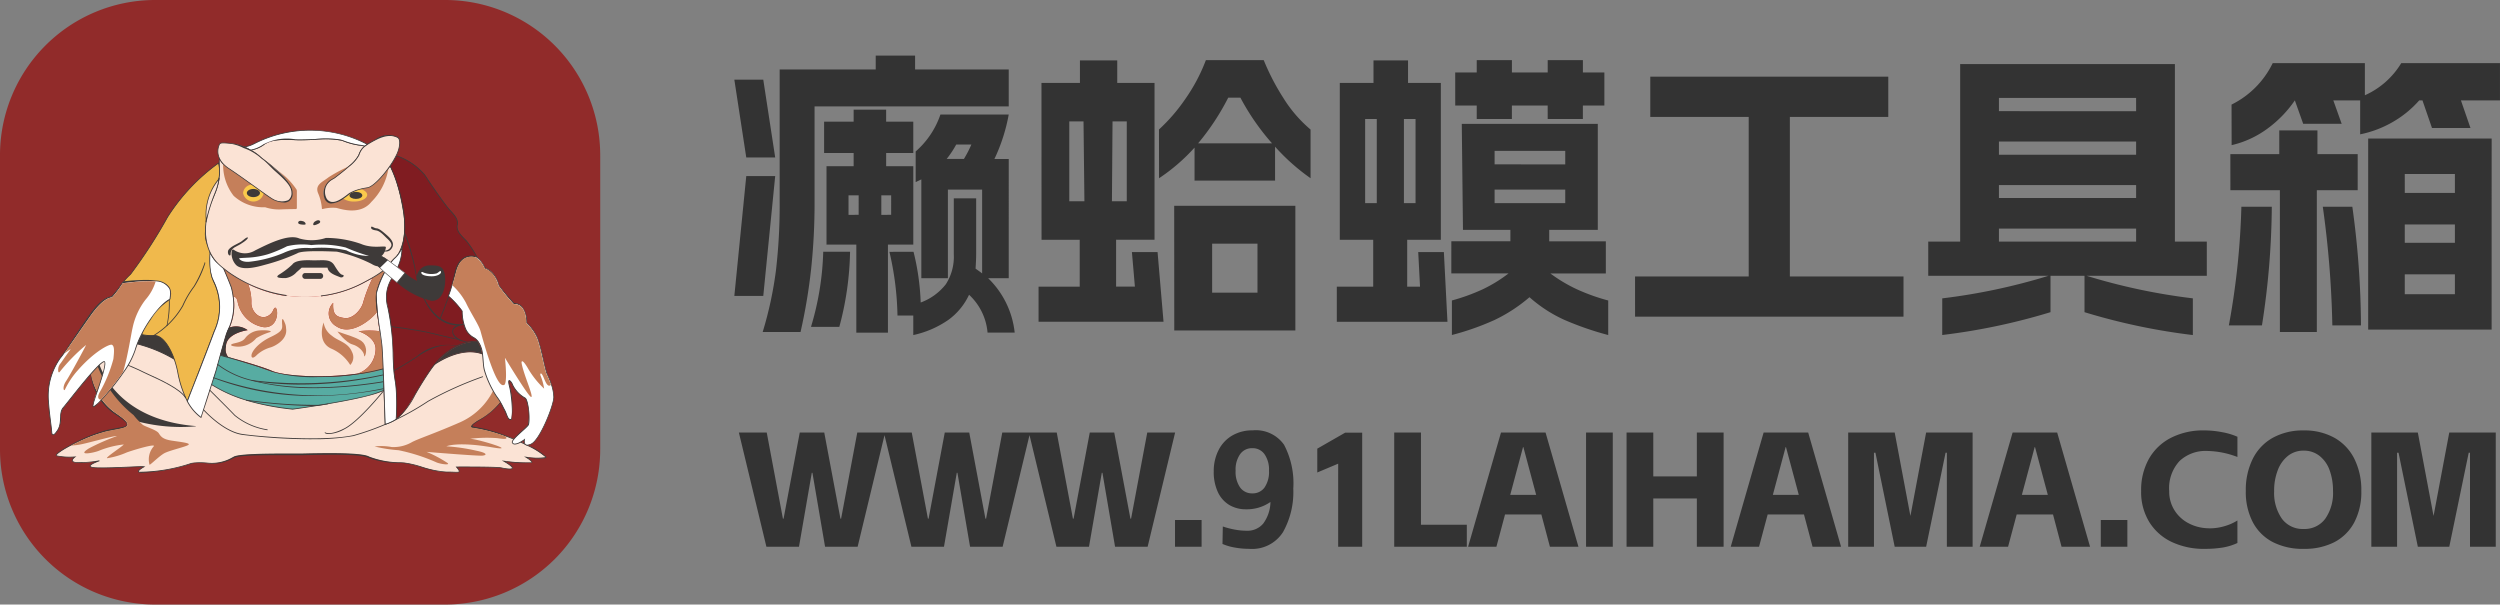
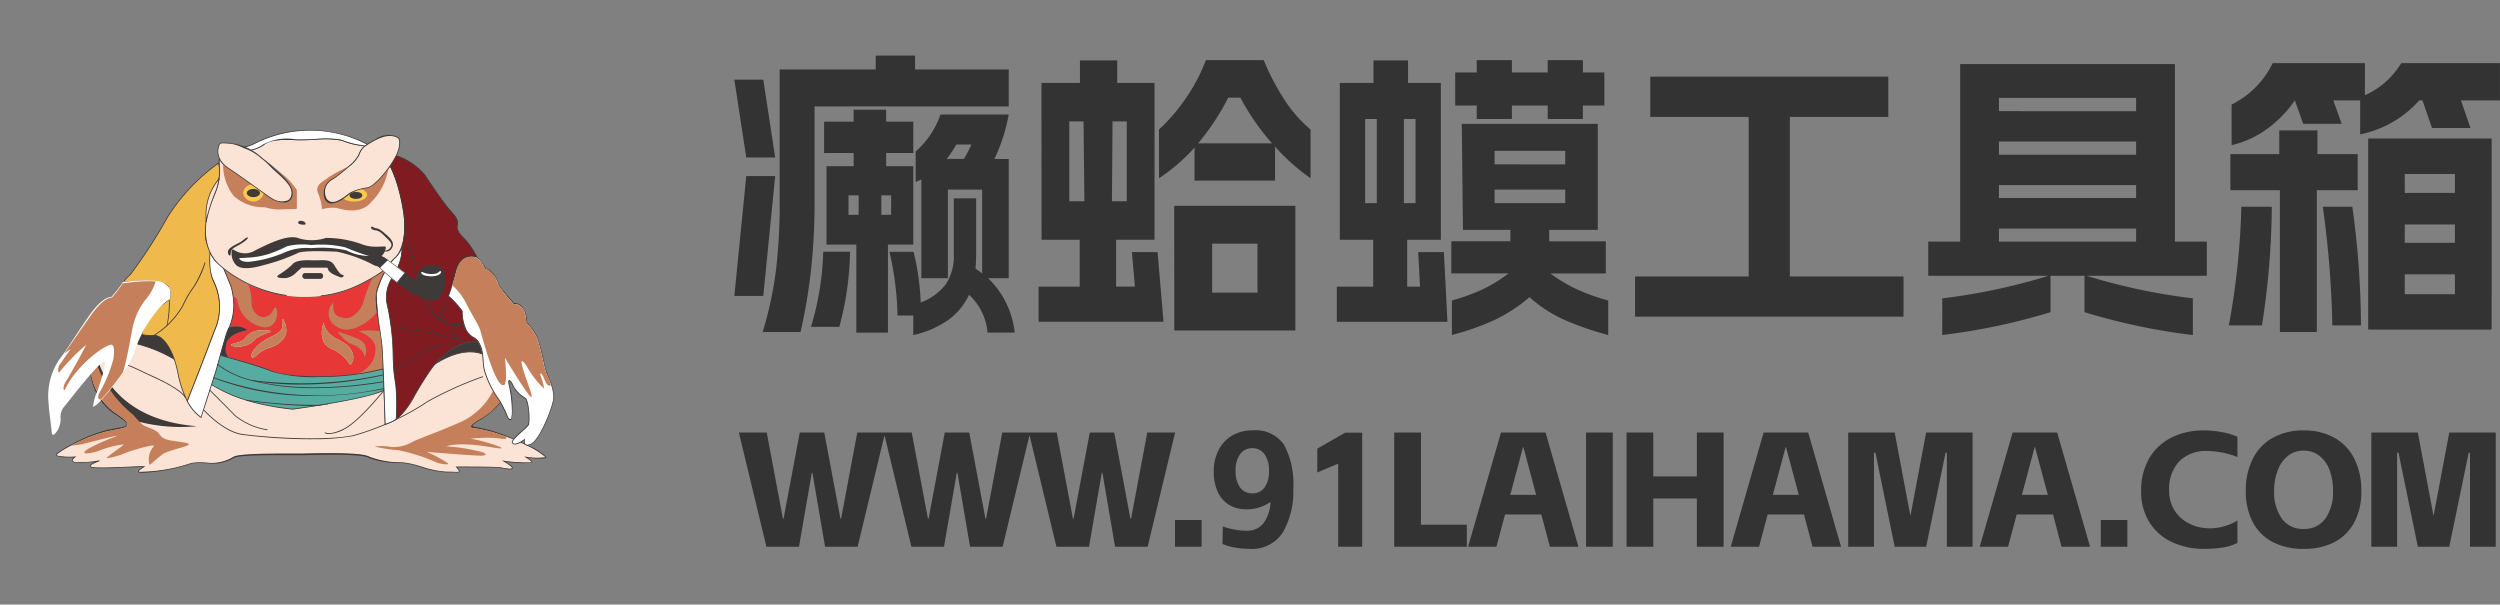
<svg xmlns="http://www.w3.org/2000/svg" id="组_26" data-name="组 26" width="231.583" height="56" viewBox="0 0 231.583 56">
  <rect x="0" y="0" width="231.583" height="56" fill="#808080" stroke="none" />
  <defs>
    <clipPath id="clip-path">
      <rect id="矩形_17" data-name="矩形 17" width="46.896" height="31.782" fill="none" />
    </clipPath>
    <clipPath id="clip-path-3">
      <rect id="矩形_12" data-name="矩形 12" width="6.02" height="10.176" fill="none" />
    </clipPath>
    <clipPath id="clip-path-4">
      <rect id="矩形_13" data-name="矩形 13" width="6.23" height="1.251" fill="none" />
    </clipPath>
    <clipPath id="clip-path-5">
      <rect id="矩形_14" data-name="矩形 14" width="6.5" height="2.841" fill="none" />
    </clipPath>
    <clipPath id="clip-path-6">
      <rect id="矩形_15" data-name="矩形 15" width="1.036" height="2.652" fill="none" />
    </clipPath>
  </defs>
  <g id="组_22" data-name="组 22">
-     <path id="路径_85" data-name="路径 85" d="M14.326,0H41.272A14.378,14.378,0,0,1,55.6,14.429V41.571A14.378,14.378,0,0,1,41.272,56H14.326A14.378,14.378,0,0,1,0,41.571V14.429A14.378,14.378,0,0,1,14.326,0Z" transform="translate(0 0)" fill="#912b2a" />
    <g id="组_21" data-name="组 21" transform="translate(4.434 12.025)">
      <g id="组_20" data-name="组 20" clip-path="url(#clip-path)">
        <g id="组_19" data-name="组 19" transform="translate(0 0)">
          <g id="组_18" data-name="组 18" clip-path="url(#clip-path)">
            <path id="路径_2" data-name="路径 2" d="M60.592,44.931a7.7,7.7,0,0,1,1.949-.006c0-.013-.006-.032-.006-.044-.082-.564-.17-1.178-.239-1.741-.465.652-2.376,2.267-3.753,1.336a1.362,1.362,0,0,1-.3-2.178c-.057,1.121.289,1.286,1.037,1.406s1.6-.773,1.76-1.526a14.337,14.337,0,0,1,.836-2.159c-.314.177-.635.348-.956.519l-.012.007a11.261,11.261,0,0,1-3.8,1.152.082.082,0,0,0,.006-.038,12.308,12.308,0,0,1-3.194-.025.094.094,0,0,0-.013.038,11.891,11.891,0,0,1-3.539-1.1,4.453,4.453,0,0,1,.3,1.659c-.057.918.956,1.9,1.8,1.076a.925.925,0,0,0,.2-.291c.075-.177.233-.456.34-.1.151.481-.057,1.71-1.2,1.633a2.93,2.93,0,0,1-2.427-2.406s-.063-.4-.365-.424c.006.051.013.1.019.152a5.2,5.2,0,0,1-.383,2.71,1.821,1.821,0,0,1,1.672.247s-2.012.266-2.012,1.52a1.125,1.125,0,0,0,.182.937c.088.032.176.07.277.1,1.157.323,3.024.867,3.8,1.209,1,.437,4.47.741,7.934.253a2.416,2.416,0,0,0,1.666-2.28c0-1.152-1.578-1.64-1.578-1.64M48.93,46.3s-.459-.114.22-.266.824-.311.987-.532a1.834,1.834,0,0,1,1.32-.652c.647-.044,1.138.051.955.152a5.592,5.592,0,0,0-1.3.57,2.178,2.178,0,0,1-2.182.728m3.533.121A3.138,3.138,0,0,0,51.2,47.1c-.377.4-.559.323-.528.032s.528-1.076,1.8-1.678,1.025-.823,1.025-1.412.258.108.258.108a1.267,1.267,0,0,1,.119.513c.182,1.121-1.2,1.7-1.414,1.76m7.356,1.634a3.847,3.847,0,0,0-1.785-1.526c-1.358-.652-.679-2.412-.679-2.412a1.8,1.8,0,0,0,.779,1.241c.541.469,1.49.614,1.836,1.469a1.045,1.045,0,0,1-.151,1.229m1.282-.88c.013-.3-.465-.861-1.081-1.026s-1.39-1.2-1.39-1.2c2.106.7,2.383.829,2.59,1.393s-.132,1.133-.119.829" transform="translate(-31.808 -26.269)" fill="#e73736" />
            <path id="路径_3" data-name="路径 3" d="M52.087,54.78a2.179,2.179,0,0,1-2.182.728s-.459-.114.22-.266.824-.311.987-.532a1.833,1.833,0,0,1,1.32-.652c.647-.044,1.138.051.955.152a5.592,5.592,0,0,0-1.3.57" transform="translate(-32.783 -35.479)" fill="#fbe3d5" />
            <path id="路径_4" data-name="路径 4" d="M58.126,51.268c0-.589.258.108.258.108a1.265,1.265,0,0,1,.12.513c.182,1.121-1.2,1.7-1.415,1.76a3.144,3.144,0,0,0-1.264.677c-.377.4-.559.323-.528.032s.528-1.076,1.8-1.678,1.025-.823,1.025-1.412" transform="translate(-36.434 -33.499)" fill="#fbe3d5" />
            <path id="路径_5" data-name="路径 5" d="M74.568,51.942a1.8,1.8,0,0,0,.779,1.241c.541.468,1.49.614,1.836,1.469a1.044,1.044,0,0,1-.151,1.228,3.846,3.846,0,0,0-1.785-1.526c-1.358-.652-.679-2.412-.679-2.412" transform="translate(-49.022 -34.097)" fill="#fbe3d5" />
-             <path id="路径_6" data-name="路径 6" d="M78.638,54.374c2.106.7,2.383.829,2.59,1.393s-.132,1.133-.119.829-.465-.861-1.082-1.026-1.389-1.2-1.389-1.2" transform="translate(-51.815 -35.693)" fill="#fbe3d5" />
-             <path id="路径_7" data-name="路径 7" d="M53.9,41.67a.089.089,0,0,1,.013-.038,12.293,12.293,0,0,0,3.194.025.079.079,0,0,1-.006.038,11.249,11.249,0,0,0,3.8-1.153l.013-.006c.321-.171.641-.342.956-.519a14.317,14.317,0,0,0-.836,2.159c-.163.754-1.006,1.647-1.76,1.526s-1.094-.285-1.038-1.405a1.362,1.362,0,0,0,.3,2.178c1.377.931,3.288-.684,3.753-1.336.069.563.157,1.178.239,1.741,0,.013.006.032.006.044a7.7,7.7,0,0,0-1.949.006s1.578.488,1.578,1.64A2.417,2.417,0,0,1,60.5,48.85c-3.464.488-6.934.184-7.934-.253-.78-.342-2.647-.887-3.8-1.21-.1-.032-.189-.07-.277-.1a1.125,1.125,0,0,1-.182-.937c0-1.254,2.012-1.52,2.012-1.52a1.82,1.82,0,0,0-1.672-.247,5.2,5.2,0,0,0,.383-2.71c-.006-.051-.013-.1-.019-.152.3.025.365.424.365.424A2.929,2.929,0,0,0,51.8,44.551c1.144.076,1.352-1.152,1.2-1.634-.107-.355-.264-.076-.339.1a.929.929,0,0,1-.2.291c-.849.823-1.861-.158-1.8-1.076a4.438,4.438,0,0,0-.3-1.659,11.89,11.89,0,0,0,3.539,1.1" transform="translate(-31.808 -26.269)" fill="#fbe3d5" />
            <path id="路径_8" data-name="路径 8" d="M81.436,37.662l-.031.095-.013.044v.007l-.063.2-.013.038a.977.977,0,0,0-.063.108l-.006.006a4.158,4.158,0,0,0-.471,1.2,3.049,3.049,0,0,0-.069.393c-.006.038-.013.089-.019.146a4.636,4.636,0,0,0-.019.709v.038c.006.126.019.24.032.335.006.051.012.108.019.165.031.171.057.266.057.266a.114.114,0,0,1-.025.032v.006a.519.519,0,0,1-.031.051c-.465.652-2.376,2.267-3.753,1.336a1.362,1.362,0,0,1-.3-2.179c-.057,1.121.289,1.286,1.037,1.406s1.6-.773,1.76-1.526a14.337,14.337,0,0,1,.836-2.159v-.006c.019-.025.025-.051.038-.07a.1.1,0,0,1,.025-.044v-.006a.049.049,0,0,0,.006-.019l.767-.665.032-.019.031-.032.138.089.031.019.038.025Z" transform="translate(-50.232 -24.623)" fill="#c57f5a" />
            <path id="路径_9" data-name="路径 9" d="M51.468,42.868a2.93,2.93,0,0,1-2.427-2.406s-.063-.4-.365-.424a.1.1,0,0,0-.044-.007.078.078,0,0,0-.038.007h-.019s-.151-.7-.377-1.444c-.05-.158-.1-.317-.157-.475,0-.007,0-.007-.006-.013a5.057,5.057,0,0,0-.239-.576.022.022,0,0,0-.006-.013.2.2,0,0,0-.026-.064c.019.013.038.032.057.045a8.711,8.711,0,0,0,.849.6,11.878,11.878,0,0,0,1.339.753.3.3,0,0,1,.019.045,4.451,4.451,0,0,1,.3,1.659c-.057.918.955,1.9,1.8,1.077a.929.929,0,0,0,.2-.291c.075-.177.233-.456.34-.1.151.481-.057,1.71-1.2,1.634" transform="translate(-31.473 -24.586)" fill="#c57f5a" />
            <path id="路径_10" data-name="路径 10" d="M109.826,58.222a3.385,3.385,0,0,0-1.094-.171,6.028,6.028,0,0,0-3.074,1c1.842-2.121,3.7-1.906,3.722-1.9h.013l.006-.006a.035.035,0,0,1,.025-.007,2.271,2.271,0,0,1,.4,1.083" transform="translate(-69.619 -37.509)" fill="#e73736" />
            <path id="路径_11" data-name="路径 11" d="M109.38,57.152h.013l.006-.007a.038.038,0,0,1,.025-.006,2.275,2.275,0,0,1,.4,1.083,3.385,3.385,0,0,0-1.094-.171,6.031,6.031,0,0,0-3.074,1c1.842-2.121,3.7-1.906,3.722-1.9" transform="translate(-69.619 -37.509)" fill="#3e3a39" />
            <path id="路径_12" data-name="路径 12" d="M60.222,63.751v.05a.235.235,0,0,1-.031.013.221.221,0,0,1-.057.032c-.006,0-.006,0-.006.007-.088.044-.233.114-.434.2-.245.114-.572.254-.968.4a19.367,19.367,0,0,1-6.84,1.216,14.444,14.444,0,0,1-5.608-1.216,10.933,10.933,0,0,1-2-1.121l-.038-.019-.013-.013-.019-.019a.137.137,0,0,1-.05-.032l-.006-.006.013-.038.013-.038.729-2.2a.153.153,0,0,0,.013-.051l.151-.443c.006-.013.006-.032.013-.044a.02.02,0,0,1,.013.007.109.109,0,0,1,.031.012c.088.032.308.12.647.241.088.032.176.07.277.1.453.165,1.037.367,1.716.576.226.07.453.139.666.209.408.139.823.3,1.276.443a.087.087,0,0,0,.038.013,7.8,7.8,0,0,0,1.119.266,24.13,24.13,0,0,0,4.973.222c.258-.013.516-.032.78-.057.327-.032.654-.076.981-.126h.025a18.9,18.9,0,0,0,2.483-.532c.006,0,.006-.007.013-.007s.019-.006.025-.006l.019.545.006.082.019.545v.076l.025.608Z" transform="translate(-29.093 -39.662)" fill="#57aca2" />
            <path id="路径_13" data-name="路径 13" d="M23.4,54.871s2.047-.227,2.648.455a4.419,4.419,0,0,1,.587,2.334l-3.973-1.455Z" transform="translate(-14.932 -35.996)" fill="#3e3a39" />
            <path id="路径_14" data-name="路径 14" d="M45.795,67.664s.622.364.542.506a15.711,15.711,0,0,1-2.609-.142c1.726.99.221.727-.221.627s-4.153-.081-4.153-.081c.543.647.241.465-.963.465s-2.969-.788-3.932-.848a8.929,8.929,0,0,1-3.211-.546c-.722-.424-4.634-.3-6.079-.283s-5.758-.06-6.42.283a3.894,3.894,0,0,1-2.488.567c-1.384-.062-1.424.02-1.424.02a15.286,15.286,0,0,1-4.875.828c-.281-.121.461-.505.461-.505-.321-.06-2.709.142-4.334.1-1.519-.039,0-.588.2-.659a8.743,8.743,0,0,1-1.7.175c-1.4.06-.562-.526-.562-.526a5.982,5.982,0,0,1-1.705-.1c-.19-.086.424-.514,1.312-.981a14.933,14.933,0,0,1,3.263-1.3c1.765-.384,2.909-.283.862-1.657a5.428,5.428,0,0,1-2.267-3.678,3.3,3.3,0,0,1-.071-.556c-.053-1.112.336-3.4,4.765-2.092,5.738,1.7,5.176,4.971,14,5.941,0,0,6.5-.848,8.346-1.7a38.67,38.67,0,0,0,4.614-2.334c2.532-1.727,4.754-1.607,5.9-.122a3.473,3.473,0,0,1,.466,3.213c-.029.1-.053.169-.065.213A6,6,0,0,1,41.4,64.229c-1.042.626-.581.687-.581.687a14.522,14.522,0,0,1,3.089.785,12.266,12.266,0,0,1,3.732,1.943c.081.263-1.845.02-1.845.02" transform="translate(-1.505 -37.341)" fill="#fbe3d5" />
            <path id="路径_15" data-name="路径 15" d="M25.918,62.85h-.013c-1.006.152-1.729.247-1.8.253a25.118,25.118,0,0,1-3.778-.678.02.02,0,0,0-.013-.007c-.308-.038-.49-.063-.5-.063a23.648,23.648,0,0,0,4.294.829h.006c.032-.006,1.062-.145,2.42-.361-.189.013-.4.019-.616.025M45.941,66.5a.247.247,0,0,1-.057-.032.371.371,0,0,1-.075-.032l-.151-.076a.7.7,0,0,1-.069-.038l-.038-.019-.245-.114c-.012-.006-.031-.012-.044-.019l-.044-.019c-.176-.082-.365-.165-.56-.247a.084.084,0,0,1-.038-.013.092.092,0,0,0-.038-.013c-.239-.1-.484-.2-.742-.291a13.838,13.838,0,0,0-2.967-.823s-.082-.019-.094-.057-.031-.133.616-.519a7.075,7.075,0,0,0,1.943-1.621.292.292,0,0,1,.025-.044.147.147,0,0,1,.019-.032v-.007a.426.426,0,0,0,.025-.063,1.147,1.147,0,0,1,.038-.12l.025-.089a4.392,4.392,0,0,0,.2-1.317A3.2,3.2,0,0,0,43,58.969a2.892,2.892,0,0,0-.6-.583,1.288,1.288,0,0,0-.195-.133,2.527,2.527,0,0,0-.49-.241l-.044-.019a.084.084,0,0,1-.038-.013,3.4,3.4,0,0,0-1.094-.171,6.028,6.028,0,0,0-3.074,1l-.006.006a.563.563,0,0,0-.1.07,1.08,1.08,0,0,0-.113.069l-.006.007c-.063.038-.126.076-.189.12q-.179.124-.4.247v.007l-.006-.007A25.1,25.1,0,0,1,34.179,60.6c-.163.082-.327.158-.5.234l-.038.019-.038.019c-.327.152-.666.3-1.006.462-.013.006-.019.013-.031.019h-.013c-.013.006-.019.013-.031.019s-.013.007-.019.007l-.069.032a12.328,12.328,0,0,1-2.163.639c-1.194.272-2.6.513-3.766.7-.006.006-.006.006-.013,0-.2.038-.4.07-.578.1h-.013c-1.006.152-1.729.247-1.8.253a25.118,25.118,0,0,1-3.778-.678.02.02,0,0,0-.013-.007c-.163-.044-.321-.089-.472-.139h-.031c-.233-.076-.459-.152-.673-.228a12.858,12.858,0,0,1-2.5-1.2c-.013-.012-.025-.019-.031-.025L16.57,60.8l-.057-.038c-.415-.26-.8-.532-1.169-.8-.013-.007-.025-.019-.038-.025a.081.081,0,0,0-.025-.019c0-.007,0-.007-.006-.007-.082-.063-.17-.12-.251-.183-.478-.342-.956-.69-1.49-1.032q-.179-.114-.377-.228c-.013-.013-.031-.019-.044-.032h-.006a.231.231,0,0,1-.05-.032,13.736,13.736,0,0,0-2.942-1.247q-.179-.057-.358-.1c-.013-.006-.019-.013-.031-.006a.087.087,0,0,0-.038-.013c-.088-.025-.176-.044-.258-.063-.138-.032-.277-.064-.4-.082a3.592,3.592,0,0,0-2.961.367,1.951,1.951,0,0,0-.673,1.083,3.491,3.491,0,0,0-.019,1.5v.006a.214.214,0,0,0,.006.057.164.164,0,0,0,.006.051,5.426,5.426,0,0,0,.522,1.684.137.137,0,0,0,.019.044c.006.019.019.032.025.051a2.256,2.256,0,0,0,.132.234,2.556,2.556,0,0,0,.151.24.328.328,0,0,0,.063.089.058.058,0,0,0,.019.032c0,.007.013.019.019.032a4.761,4.761,0,0,0,1.232,1.2c.773.513,1.2.836,1.163,1.019s-.541.241-1.169.361c-.226.044-.484.089-.754.146a15.3,15.3,0,0,0-3.269,1.355c-.415.215-1.371.741-1.371.975a.088.088,0,0,0,.057.076,5.279,5.279,0,0,0,1.6.114c-.088.076-.2.209-.163.323.05.152.327.215.849.2.629-.032,1.044-.07,1.308-.108-.277.121-.534.272-.516.4.013.082.107.177.71.19.9.025,2.018-.025,2.917-.069.572-.025,1.05-.051,1.282-.038-.17.095-.434.272-.434.405a.122.122,0,0,0,.088.1.83.83,0,0,0,.277.032,16.867,16.867,0,0,0,4.627-.855l.019-.007v-.006a6.118,6.118,0,0,1,1.389-.007,3.883,3.883,0,0,0,2.389-.456l.119-.057c.528-.279,3.508-.247,5.293-.247h1.113c.151-.007.327-.007.528-.013,1.71-.032,4.891-.108,5.526.266a8.011,8.011,0,0,0,3,.469l.233.019A8.784,8.784,0,0,1,36,68.53,9.121,9.121,0,0,0,38.315,69c.258,0,.471.006.647.013.384.012.554.025.6-.076.038-.076-.031-.19-.207-.405.547,0,3.665-.007,4.061.082.233.051.993.209,1.069.013.038-.089-.019-.234-.66-.62a9.885,9.885,0,0,0,2.464.108c.069-.126-.195-.329-.409-.468.478.057,1.559.158,1.7-.007a.1.1,0,0,0,.019-.082,5.782,5.782,0,0,0-1.66-1.057m1.584,1.089a5.616,5.616,0,0,1-1.8-.038l-.189-.025.163.1c.314.183.566.392.534.449a14.7,14.7,0,0,1-2.578-.158l-.182-.019.163.089c.8.462.792.6.786.614-.031.082-.472.057-.981-.057-.44-.1-4.011-.082-4.162-.082H39.2l.05.063c.094.108.277.329.251.386s-.251.044-.534.032c-.17-.006-.39-.013-.647-.013a9.035,9.035,0,0,1-2.295-.475,8.885,8.885,0,0,0-1.635-.373l-.239-.019a7.953,7.953,0,0,1-2.955-.525c-.66-.387-3.854-.329-5.576-.3-.195.007-.371.007-.522.013H23.982c-1.9,0-4.784.007-5.325.285l-.119.063a3.8,3.8,0,0,1-2.351.5,5.464,5.464,0,0,0-1.44.025v-.007a15.554,15.554,0,0,1-4.847.83c-.038-.013-.038-.032-.038-.038,0-.095.289-.285.5-.4l.1-.05-.113-.019a1.827,1.827,0,0,0-.233-.012c-.258,0-.673.019-1.194.044-.9.038-2.012.089-2.911.069-.585-.013-.629-.108-.635-.127-.013-.088.346-.278.842-.456l-.013-.038L6.2,67.884a9.134,9.134,0,0,1-1.7.171c-.616.032-.748-.07-.767-.133-.038-.108.157-.272.226-.323l.119-.076-.138.006a5.983,5.983,0,0,1-1.691-.095c-.013-.007-.013-.007-.013-.013,0-.076.352-.386,1.327-.9.006,0,.012-.007.019-.007.371-.2.792-.4,1.22-.589a11.492,11.492,0,0,1,2.018-.7c.264-.057.522-.108.748-.152.71-.127,1.182-.215,1.232-.469.044-.228-.277-.551-1.106-1.108a4.422,4.422,0,0,1-.673-.545,4.846,4.846,0,0,1-.591-.684.058.058,0,0,1-.019-.032c-.013-.013-.019-.019-.019-.025a.059.059,0,0,1-.019-.032,4.424,4.424,0,0,1-.251-.38.312.312,0,0,1-.025-.044c-.031-.063-.063-.12-.088-.177a.121.121,0,0,1-.025-.051c-.013-.019-.025-.032-.025-.051a5.48,5.48,0,0,1-.509-1.583.279.279,0,0,1-.006-.051v-.006c-.006-.007-.006-.025-.012-.051a2.749,2.749,0,0,1-.057-.494v-.025a3.1,3.1,0,0,1,.107-.994c.006,0,.006,0,.006-.006a1.887,1.887,0,0,1,.622-.937,3.559,3.559,0,0,1,2.892-.348c.126.019.252.044.384.076a2.485,2.485,0,0,1,.27.07.057.057,0,0,1,.031.006.046.046,0,0,1,.038.013c.119.025.239.057.365.1a12.948,12.948,0,0,1,3,1.292.046.046,0,0,1,.025.013c.006.006.019.012.025.019a.247.247,0,0,1,.057.032c.113.07.226.133.333.2.515.329.981.671,1.439,1,.088.063.176.133.27.2L15.25,60a.09.09,0,0,0,.025.019.129.129,0,0,1,.038.025c.371.272.761.545,1.182.8a.137.137,0,0,0,.05.032l.019.019c.006,0,.013.006.019.006s.019.013.031.019a13.07,13.07,0,0,0,1.653.867c.2.089.415.177.641.259q.425.162.905.3a23.648,23.648,0,0,0,4.294.829h.006c.032-.006,1.062-.145,2.42-.361h.006c.277-.038.566-.089.861-.139,1.069-.184,2.232-.4,3.212-.634.528-.126,1.006-.253,1.383-.386a.047.047,0,0,0,.031-.013q.226-.076.4-.152l.05-.019.05-.025.013-.007c.013-.006.019-.012.031-.012l.038-.019c.346-.158.685-.316,1.012-.469l.038-.019a.086.086,0,0,0,.038-.013c.164-.076.327-.152.484-.228a27.768,27.768,0,0,0,2.534-1.311c.138-.076.264-.158.377-.234l.013-.007a.792.792,0,0,1,.094-.063,1.1,1.1,0,0,1,.113-.07c1.628-1.051,3.162-1.368,4.338-.943.013.006.025.006.038.013v.006a.113.113,0,0,1,.044.013,2.5,2.5,0,0,1,.515.272.858.858,0,0,1,.132.1,2.883,2.883,0,0,1,.559.551,3.077,3.077,0,0,1,.654,1.9,4.306,4.306,0,0,1-.2,1.279l-.025.095a.783.783,0,0,0-.038.121.23.23,0,0,1-.019.044l-.019.038A7.035,7.035,0,0,1,41.3,64.123c-.5.3-.723.513-.7.652.013.07.094.1.132.108a14.183,14.183,0,0,1,2.678.639c.145.045.276.1.415.146.245.088.478.177.7.272.013.007.025.007.038.019a.092.092,0,0,1,.038.013q.273.114.528.228a.313.313,0,0,1,.044.019.1.1,0,0,1,.044.025h.006c.126.057.252.114.371.171l.189.1a6.635,6.635,0,0,1,1.735,1.07Zm-34.4-9.1c-.006,0-.006,0-.013-.006l-.038-.019-.019-.057a13.736,13.736,0,0,0-2.942-1.247q-.179-.057-.358-.1c-.013-.006-.019-.013-.031-.006a.1.1,0,0,0-.013.032c-.013-.007-.025-.007-.038-.013a.121.121,0,0,0-.013.044.057.057,0,0,1,.031.006.046.046,0,0,1,.038.013c.119.025.239.057.365.1a12.948,12.948,0,0,1,3,1.292.046.046,0,0,1,.025.013c.006.006.019.012.025.019-.006-.025-.013-.051-.019-.07m19.445,2.9v-.038h-.013c-.013.006-.019.013-.031.019s-.013.007-.019.007l-.069.032a12.328,12.328,0,0,1-2.163.639c-1.194.272-2.6.513-3.766.7-.006.006-.006.006-.013,0-.2.038-.4.07-.578.1h-.013c-1.006.152-1.729.247-1.8.253a25.118,25.118,0,0,1-3.778-.678.02.02,0,0,0-.013-.007c-.163-.044-.321-.089-.472-.139h-.031c-.233-.076-.459-.152-.673-.228a12.858,12.858,0,0,1-2.5-1.2c-.013-.012-.025-.019-.031-.025L16.57,60.8l-.057-.038c-.415-.26-.8-.532-1.169-.8a.079.079,0,0,0-.019.032c-.013-.007-.019-.013-.032-.019l-.019.038a.129.129,0,0,1,.038.025c.371.272.761.545,1.182.8a.137.137,0,0,0,.05.032l.019.019c.006,0,.013.006.019.006s.019.013.031.019a13.07,13.07,0,0,0,1.653.867c.2.089.415.177.641.259q.425.162.905.3a23.648,23.648,0,0,0,4.294.829h.006c.032-.006,1.062-.145,2.42-.361h.006c.277-.038.566-.089.861-.139,1.069-.184,2.232-.4,3.212-.634.528-.126,1.006-.253,1.383-.386a.047.047,0,0,0,.031-.013q.226-.076.4-.152l.05-.019.05-.025.013-.007c.013-.006.019-.012.031-.012l.038-.019a.053.053,0,0,1,0-.044l-.038.019m9.656-3.078a2.335,2.335,0,0,0-.5-.253.311.311,0,0,0-.044-.019.136.136,0,0,0-.006-.051.084.084,0,0,1-.038-.013,3.4,3.4,0,0,0-1.094-.171,6.028,6.028,0,0,0-3.074,1l-.006.006a.563.563,0,0,0-.1.07,1.08,1.08,0,0,0-.113.069l-.006.007c-.025.032-.05.057-.075.089,0,0,0,.007-.006.007-.031.019-.057.038-.088.057-.119.082-.245.165-.39.247a.05.05,0,0,1-.025-.025l-.006-.007A25.1,25.1,0,0,1,34.179,60.6c-.163.082-.327.158-.5.234l-.038.019a.082.082,0,0,1,.006.038l-.038.019a.082.082,0,0,1,.006.038l.038-.019a.086.086,0,0,0,.038-.013c.164-.076.327-.152.484-.228a27.768,27.768,0,0,0,2.534-1.311c.138-.076.264-.158.377-.234l.013-.007a.792.792,0,0,1,.094-.063,1.1,1.1,0,0,1,.113-.07c1.628-1.051,3.162-1.368,4.338-.943.013.006.025.006.038.013v.006a.113.113,0,0,1,.044.013,2.5,2.5,0,0,1,.515.272.39.39,0,0,0-.019-.051m2.332,7.592c.006-.006.013-.019.025-.025-.239-.1-.484-.2-.742-.291a13.838,13.838,0,0,0-2.967-.823s-.082-.019-.094-.057-.031-.133.616-.519a7.075,7.075,0,0,0,1.943-1.621c0-.013-.012-.025-.019-.044l.019-.038v-.006c-.006-.007-.006-.013-.012-.019l-.006-.006a.006.006,0,0,0-.006-.006l-.019.038A7.035,7.035,0,0,1,41.3,64.123c-.5.3-.723.513-.7.652.013.07.094.1.132.108a14.183,14.183,0,0,1,2.678.639c.145.045.276.1.415.146.245.088.478.177.7.272.013.007.025.007.038.019a.134.134,0,0,0,.019-.032c-.013-.006-.019-.013-.031-.019" transform="translate(-1.428 -37.267)" fill="#3e3a39" />
            <path id="路径_16" data-name="路径 16" d="M29,24.553c-.791,2.116-2.069,5.376-2.5,6.475a10.113,10.113,0,0,1-.9-2.746c-.391-1.909-1.324-3.364-2.136-3.334a4.008,4.008,0,0,1-1.2-.091,6.926,6.926,0,0,1,1.775-2.668c1.024-.7,1.131-1.026.76-1.713-.428-.794-3.167-.53-3.679-.53s-.865.288.12-.667a45.543,45.543,0,0,0,3.431-5.3,18.071,18.071,0,0,1,4.725-5,4.224,4.224,0,0,1,.09,1.212,45.888,45.888,0,0,0-1.264,4.85,2.673,2.673,0,0,0,.482,2.1,6.592,6.592,0,0,0,.12,2.506A5.535,5.535,0,0,1,29,24.553" transform="translate(-13.579 -5.89)" fill="#f0b94c" />
            <path id="路径_17" data-name="路径 17" d="M26.427,30.994l-.039-.073a10.038,10.038,0,0,1-.9-2.757c-.386-1.882-1.306-3.33-2.1-3.3a4,4,0,0,1-1.216-.092l-.04-.012.015-.038a6.849,6.849,0,0,1,1.789-2.686c1.037-.706,1.095-1.019.747-1.662s-2.414-.563-3.294-.523c-.154.007-.276.012-.351.012a2.21,2.21,0,0,0-.3.026c-.133.018-.207.028-.233-.025-.035-.072.054-.175.63-.734a45.786,45.786,0,0,0,3.424-5.3,18.259,18.259,0,0,1,4.737-5.015l.048-.033.011.058a4.234,4.234,0,0,1,.091,1.222,4.958,4.958,0,0,1-.237.841,26.961,26.961,0,0,0-1.027,4.013,2.524,2.524,0,0,0,.4,1.946l.076.13.005.01v.011c0,.1-.013.227-.023.373a5.183,5.183,0,0,0,.141,2.117c.038.093.077.188.117.283a5.388,5.388,0,0,1,.064,4.655c-.838,2.242-2.23,5.787-2.5,6.475Zm-3.016-6.211c.834,0,1.753,1.436,2.149,3.365a10.212,10.212,0,0,0,.857,2.662c.332-.844,1.66-4.229,2.471-6.4l.036.014-.036-.014a5.324,5.324,0,0,0-.063-4.6c-.04-.1-.08-.19-.117-.284a5.24,5.24,0,0,1-.146-2.151c.01-.14.019-.261.023-.359l-.07-.12a2.59,2.59,0,0,1-.411-2,27,27,0,0,1,1.03-4.024,5.118,5.118,0,0,0,.234-.822,4.087,4.087,0,0,0-.078-1.143,18.048,18.048,0,0,0-4.665,4.955,45.947,45.947,0,0,1-3.438,5.313,5.451,5.451,0,0,0-.61.64.892.892,0,0,0,.148-.014,2.274,2.274,0,0,1,.315-.027c.073,0,.194-.005.348-.012.97-.044,2.986-.127,3.331.59a3.067,3.067,0,0,1,.12,1.091s-.415.344-.859.646A6.732,6.732,0,0,0,22.234,24.7a4.414,4.414,0,0,0,1.15.078h.027" transform="translate(-13.504 -5.765)" fill="#3e3a39" />
            <path id="路径_18" data-name="路径 18" d="M41.663,40.242c-.071.16-.134.3-.175.415-.121.341-.518,1.766-.951,3.35-.65,2.055-1.4,4.35-1.4,4.35a4.339,4.339,0,0,1-1.267-1.5c.432-1.1,1.711-4.359,2.5-6.474a5.536,5.536,0,0,0-.181-4.91,6.267,6.267,0,0,1-.221-2.385,2.686,2.686,0,0,0,.7.929,1.758,1.758,0,0,0,.393.183s.05.108.135.3c.159.359.443,1.016.753,1.814a7.29,7.29,0,0,1,.187,1.014,5.263,5.263,0,0,1-.478,2.914" transform="translate(-24.955 -21.721)" fill="#fff" />
            <path id="路径_19" data-name="路径 19" d="M42.1,37.057c-.006-.051-.013-.1-.019-.152a6.424,6.424,0,0,0-.17-.874c-.245-.639-.484-1.19-.654-1.6a.573.573,0,0,1-.031-.069.349.349,0,0,1-.038-.089.634.634,0,0,1-.031-.063c-.082-.19-.132-.3-.132-.3l-.006-.012L41,33.9a2.12,2.12,0,0,1-.384-.177,1.515,1.515,0,0,1-.421-.475.473.473,0,0,1-.088-.139c-.025-.044-.057-.095-.088-.146a.342.342,0,0,0-.038-.063V32.89c-.013-.019-.019-.038-.032-.057s-.012-.019-.019-.032l-.069-.121v.051l-.006.076v.013a1.593,1.593,0,0,1-.006.165,6.66,6.66,0,0,0,.138,1.938,2.049,2.049,0,0,0,.094.3l.113.285a5.312,5.312,0,0,1,.063,4.6c-.365.981-.836,2.21-1.276,3.343-.088.228-.176.45-.251.665a.047.047,0,0,0-.013.038.054.054,0,0,0-.019.038,1.843,1.843,0,0,0-.082.2c-.258.677-.49,1.266-.66,1.684-.019.064-.044.121-.063.171a.722.722,0,0,1-.032.07,1.9,1.9,0,0,1-.075.19.072.072,0,0,1-.019.051c0,.007-.006.019-.006.025l-.006.019.006.019a.7.7,0,0,0,.038.069,4.385,4.385,0,0,0,1.238,1.437l.044.032.019-.05c0-.007.082-.253.208-.652a.422.422,0,0,0,.025-.082c.107-.31.233-.7.371-1.127.063-.19.126-.392.189-.6.006-.025.019-.051.025-.076.05-.146.094-.3.145-.45v-.006a1346.635,1346.635,0,0,1,.025-.076c.063-.19.119-.373.182-.563l.019-.076H40.3c.069-.215.132-.431.2-.646.044-.171.094-.336.132-.494a.169.169,0,0,0,.019-.076c.082-.285.157-.551.22-.792a.348.348,0,0,0,.025-.076.039.039,0,0,1,.006-.025c.006-.019.006-.038.013-.057.283-1,.465-1.627.534-1.83.031-.1.082-.2.138-.329l.038-.082c.031-.064.063-.139.094-.222a5.2,5.2,0,0,0,.383-2.71m-.471,2.735c-.025.057-.05.114-.076.165l-.038.082-.038.076a.02.02,0,0,1-.006.013c-.038.089-.069.177-.1.247-.094.279-.377,1.286-.666,2.324a.147.147,0,0,1-.013.051c-.094.329-.182.665-.27.975-.132.418-.27.849-.4,1.266-.006.013-.006.025-.013.038s-.006.025-.013.038c-.132.412-.258.81-.377,1.172-.283.9-.509,1.6-.572,1.786a4.313,4.313,0,0,1-1.207-1.437c.031-.082.075-.2.138-.348A.272.272,0,0,1,38,46.175c.044-.114.094-.247.151-.387.164-.424.377-.962.61-1.557a.093.093,0,0,1,.013-.038c.006-.013.006-.025.019-.038.5-1.292,1.1-2.843,1.54-4.027a5.392,5.392,0,0,0-.063-4.654c-.044-.095-.082-.19-.119-.285a1.461,1.461,0,0,1-.088-.279,3.517,3.517,0,0,1-.126-.728.028.028,0,0,1,0-.032,7.781,7.781,0,0,1-.019-.842c-.006-.013,0-.032,0-.044,0-.1,0-.2.006-.279,0-.006.006-.019.006-.025s.006.007.006.013a.5.5,0,0,0,.038.063v.007l.038.057c.057.095.107.177.157.253a1.578,1.578,0,0,0,.163.215.889.889,0,0,0,.2.184l.006.006c.013.007.025.019.038.025.038.025.076.044.107.063a2.286,2.286,0,0,0,.277.121c.013.025.044.1.094.209a.723.723,0,0,1,.032.07c0,.006.006.006.006.013a.9.9,0,0,1,.038.082c.126.285.289.671.472,1.121.075.19.151.387.233.6A6.1,6.1,0,0,1,42,36.9c.013.057.019.108.025.158a5.322,5.322,0,0,1-.4,2.729m-.182-4.806c0-.006,0-.006-.006-.013q-.142-.342-.245-.589a.006.006,0,0,1-.006-.006.315.315,0,0,1-.057-.038c.126.285.289.671.472,1.121-.05-.158-.1-.316-.157-.475" transform="translate(-24.879 -21.453)" fill="#3e3a39" />
            <path id="路径_20" data-name="路径 20" d="M61.253,10.212c.006.228.006.443,0,.652,0,.1-.006.184-.013.272v.006a.462.462,0,0,1-.006.089v.007a4.333,4.333,0,0,1-.151.848.383.383,0,0,1-.031.114,2.509,2.509,0,0,1-.094.285,3.391,3.391,0,0,1-.182.437.821.821,0,0,1-.088.165v.006a.459.459,0,0,1-.075.133.333.333,0,0,1-.025.051c-.031.051-.057.095-.088.139a.085.085,0,0,0-.019.025l-.006.006a3.878,3.878,0,0,1-.4.507v.006c-.013.013-.019.025-.031.032a3.038,3.038,0,0,1-.245.247l-.006.007c-.031.032-.069.063-.1.095a.725.725,0,0,1-.107.089c-.075.07-.157.133-.239.2a.278.278,0,0,1-.069.051.085.085,0,0,1-.025.019h-.006a7.574,7.574,0,0,1-.93.608c-.333.2-.679.38-1.025.563a11.156,11.156,0,0,1-3.778,1.152,12.307,12.307,0,0,1-3.194-.025,12.03,12.03,0,0,1-3.571-1.1,11.9,11.9,0,0,1-1.339-.754,8.652,8.652,0,0,1-.849-.6c-.019-.013-.038-.032-.057-.044l-.006-.007c-.025-.019-.044-.038-.069-.057s-.019-.019-.031-.025a5.479,5.479,0,0,1-.522-.475l-.006-.006a1.294,1.294,0,0,1-.12-.152.341.341,0,0,1-.088-.1,1.2,1.2,0,0,1-.17-.241,1.378,1.378,0,0,1-.145-.228.257.257,0,0,1-.031-.057s-.006,0,0-.007-.006,0,0-.006a.147.147,0,0,1-.038-.07c-.031-.051-.057-.108-.082-.158A2.867,2.867,0,0,1,43,12.371a2,2,0,0,1-.076-.279,3.227,3.227,0,0,1-.082-.545,4.3,4.3,0,0,1-.038-.488v-.222a.494.494,0,0,1,.006-.1q.01-.285.038-.551c.006-.019.006-.038.013-.064V10.1c.013-.089.031-.183.044-.272.019-.114.044-.222.069-.329s.057-.222.088-.329.063-.215.094-.317c.013-.044.032-.089.038-.126.057-.152.107-.291.163-.424s.094-.241.138-.348c.006-.006.006-.006.006-.013.031-.076.069-.152.1-.228a.093.093,0,0,0,.013-.038c.031-.076.063-.146.088-.209a5.6,5.6,0,0,0,.3-.982c.006-.013.006-.025.013-.032.013-.1.031-.184.044-.272V6.153a.02.02,0,0,0,.006-.013V6.108a4.954,4.954,0,0,0,.044-.652V5.393c0-.177-.012-.336-.019-.481a3.526,3.526,0,0,1,0-.576c0-.019.006-.044.006-.063a1.975,1.975,0,0,0,.352.513,2.86,2.86,0,0,0,.515.43c.641.424,1.427.982,2.138,1.494.4.285.779.557,1.1.779a9.7,9.7,0,0,0,.9.6c.409.2,1.748.639,1.735-.633A.958.958,0,0,0,50.8,7.2,4.046,4.046,0,0,0,49.6,5.57c-.063-.07-.132-.127-.2-.19-.025-.019-.05-.044-.075-.063-.082-.07-.163-.139-.239-.209,0-.006-.006-.012-.013-.006-.585-.494-1.113-.861-1.207-.962V4.133a4.475,4.475,0,0,0-.836-.589.343.343,0,0,0-.05-.032.189.189,0,0,0,.05-.013,2.857,2.857,0,0,0,1.151-.481,4.591,4.591,0,0,1,2.948-.469c1.264.064,3.992-.222,4.35.064a8.345,8.345,0,0,0,2.062.513.149.149,0,0,0,.05.012c-.013.013-.025.019-.038.032a1.4,1.4,0,0,0-.377.437,2.368,2.368,0,0,0-.164.38A3.589,3.589,0,0,1,56.1,5.019c-.572.5-1.213.981-1.345,1.076-.226.165-1.383.766-.886,1.893.333.747,1.125.38,1.691.006.277-.19.5-.38.578-.43a3.362,3.362,0,0,1,1.043-.45c.182-.044.383-.082.6-.114.478-.063,1.308-.9,1.968-1.811.05-.063.094-.133.145-.2,0-.007.006-.007.006-.013l.019.038c.038.063.075.133.113.2a.019.019,0,0,0,.006.013A8.037,8.037,0,0,1,60.6,6.716c0,.006,0,.006.006.013a22.4,22.4,0,0,1,.5,2.21c.05.285.094.551.119.81.019.158.025.317.031.462" transform="translate(-28.207 -1.631)" fill="#fbe3d5" />
            <path id="路径_21" data-name="路径 21" d="M61.212,11.052c-.006.064-.013.127-.019.19a4.681,4.681,0,0,1-.145.753.1.1,0,0,1-.006.044,2.889,2.889,0,0,1-.126.393l-.006.013a.179.179,0,0,1-.025.076,2.481,2.481,0,0,1-.138.323c-.031.063-.063.127-.1.19a.592.592,0,0,1-.075.139.215.215,0,0,1-.031.051,3.209,3.209,0,0,1-.239.355c-.088.114-.176.222-.27.323a.075.075,0,0,1-.031.032,3.414,3.414,0,0,1-.371.367.776.776,0,0,1-.082.07,1.124,1.124,0,0,1-.094.082c-.05.038-.094.076-.145.12a.538.538,0,0,0-.076.051c-.006.007-.019.013-.025.025,0-.006-.006,0-.006,0a8.74,8.74,0,0,1-1,.646V15.3c-.314.177-.635.348-.956.519l-.013.006a11.249,11.249,0,0,1-3.8,1.152h-.008a.043.043,0,0,0,0-.01.1.1,0,0,0,0-.029.079.079,0,0,0-.006-.038h.011A10.951,10.951,0,0,0,57.2,15.757l.013-.006c.352-.184.7-.373,1.05-.57v-.006a8.778,8.778,0,0,0,.88-.583h.006a.034.034,0,0,0,.025-.019l.063-.044a3.672,3.672,0,0,0,.339-.285.594.594,0,0,0,.113-.108A1.023,1.023,0,0,0,59.835,14a.86.86,0,0,0,.107-.108c.013-.013.025-.019.025-.032a2.262,2.262,0,0,0,.3-.361,1.219,1.219,0,0,0,.113-.152.006.006,0,0,1,.006-.006.05.05,0,0,0,.013-.025,1.014,1.014,0,0,0,.094-.152.147.147,0,0,0,.044-.07,3.547,3.547,0,0,0,.352-.785,4.909,4.909,0,0,0,.245-1.2v-.025c.006-.07.013-.139.013-.209a7.085,7.085,0,0,0,0-.722.169.169,0,0,0-.006-.057c0-.089-.006-.184-.013-.285a.928.928,0,0,0-.013-.126c-.025-.254-.069-.526-.119-.81-.113-.634-.233-1.2-.352-1.691-.038-.152-.082-.291-.119-.418A7.5,7.5,0,0,0,59.93,5.17c-.006-.019-.013-.032-.019-.051-.025-.051-.057-.1-.082-.146a1.608,1.608,0,0,0-.119.165c-.013.019-.025.032-.038.051-.616.849-1.458,1.71-1.955,1.773a4.566,4.566,0,0,0-.534.1.175.175,0,0,0-.057.013,3.782,3.782,0,0,0-.691.253.019.019,0,0,0-.013.006,2.649,2.649,0,0,0-.283.152c-.006.007-.012.013-.019.013a.09.09,0,0,0-.025.019,1.077,1.077,0,0,0-.113.082c-.113.089-.27.215-.459.342-.006,0-.006.006-.013.006a3.489,3.489,0,0,1-.5.285,2.063,2.063,0,0,1-.233.089,1.127,1.127,0,0,1-.358.064.708.708,0,0,1-.208-.032.721.721,0,0,1-.453-.43c-.459-1.039.465-1.646.811-1.881a.945.945,0,0,1,.094-.057c.113-.089.685-.513,1.226-.982l.113-.095a3.361,3.361,0,0,0,.9-1.013,2.068,2.068,0,0,1,.17-.386.356.356,0,0,1,.05-.082.314.314,0,0,1,.057-.082.392.392,0,0,1,.082-.1.239.239,0,0,1,.05-.063l.038-.038c.006-.006.006-.006.013-.006.025-.025.05-.044.069-.063-.082-.013-.163-.032-.245-.045a6.636,6.636,0,0,1-1.8-.468,7.915,7.915,0,0,0-2.477-.082c-.679.025-1.377.051-1.855.025-1.4-.064-2.326-.013-2.923.456a1.358,1.358,0,0,1-.195.133c-.031.019-.063.038-.1.057a2.25,2.25,0,0,1-.478.2,1.336,1.336,0,0,1-.151.044.642.642,0,0,1-.151.038.089.089,0,0,1-.038.013c.082.051.163.095.233.146.05.032.094.063.138.089.151.108.27.2.346.26l.038.038a.352.352,0,0,1,.05.044.183.183,0,0,0,.05.044c.044.038.107.089.182.152.038.025.082.063.126.095s.069.057.113.089c.27.2.635.488.987.8l.019.019a.006.006,0,0,1,.006.006c.094.082.182.165.27.247s.182.177.264.266a4.38,4.38,0,0,1,.6.709A2.287,2.287,0,0,1,50.726,7a1.07,1.07,0,0,1,.075.38,1.282,1.282,0,0,1-.025.279,1.663,1.663,0,0,1-.063.209.645.645,0,0,1-.251.3.693.693,0,0,1-.233.1,2.118,2.118,0,0,1-1.213-.209,1.9,1.9,0,0,1-.308-.19c-.145-.1-.339-.228-.585-.405-.006-.006-.012-.006-.019-.012l-.9-.646H47.2l-.189-.133a.106.106,0,0,1-.031-.025c-.082-.064-.163-.12-.245-.177-.276-.2-.559-.4-.83-.589-.006-.006-.006,0-.006,0-.358-.253-.71-.494-1.025-.7a3.47,3.47,0,0,1-.289-.215c-.075-.063-.145-.127-.207-.19l-.031-.032a2.253,2.253,0,0,1-.283-.386c-.006-.007-.013-.007-.013-.013-.006.158,0,.329.006.526.006.145.019.3.019.475v.044a4,4,0,0,1-.038.6.493.493,0,0,1-.006.095.024.024,0,0,1-.006.019v.019A5.647,5.647,0,0,1,43.666,7.4c-.044.114-.094.234-.145.361-.025.051-.044.108-.069.165-.044.1-.082.2-.126.3s-.088.215-.126.329a.174.174,0,0,0-.013.044c-.013.032-.025.07-.038.1-.031.082-.057.171-.082.26s-.05.177-.075.272a4.263,4.263,0,0,0-.119.526c-.019.108-.038.228-.05.361a1.479,1.479,0,0,0-.025.24,2.586,2.586,0,0,0-.019.317.344.344,0,0,0-.006.082v.2a5.413,5.413,0,0,0,.113,1.026.02.02,0,0,0,.006.013c.019.082.038.171.063.26.019.069.044.145.069.221a2.882,2.882,0,0,0,.182.431.4.4,0,0,0,.032.076c.012.025.025.044.038.07a.936.936,0,0,0,.088.146.482.482,0,0,0,.088.139,2.9,2.9,0,0,0,.371.481.113.113,0,0,0,.031.025.642.642,0,0,0,.088.095c.119.114.245.228.371.329.013.006.019.019.032.025s.025.019.038.032a.351.351,0,0,0,.063.044,8.531,8.531,0,0,0,.906.652,12.273,12.273,0,0,0,4.9,1.836.145.145,0,0,0-.013.051.093.093,0,0,0-.013.038,11.894,11.894,0,0,1-3.539-1.1,12.387,12.387,0,0,1-1.383-.76c-.283-.184-.547-.374-.792-.564l-.057-.038a.022.022,0,0,0-.006-.013.006.006,0,0,1-.006-.007.3.3,0,0,1-.057-.038l-.094-.076c-.176-.152-.365-.317-.528-.488a2.519,2.519,0,0,1-.176-.209,1.6,1.6,0,0,1-.163-.215c-.057-.082-.107-.158-.157-.241a.709.709,0,0,0-.038-.07c-.013-.025-.025-.044-.038-.069,0-.007-.006-.007-.006-.013a.465.465,0,0,1-.038-.082.369.369,0,0,1-.038-.07,4.15,4.15,0,0,1-.283-.829c-.006-.025-.013-.051-.019-.07a3.611,3.611,0,0,1-.075-.5,4.072,4.072,0,0,1-.038-.545v-.2a4.98,4.98,0,0,1,.05-.646V10.09c.013-.108.025-.209.044-.3,0-.019.006-.032.006-.044s.012-.057.019-.082a8.9,8.9,0,0,1,.547-1.729c0-.006.006-.012.013-.025.019-.057.044-.12.069-.177s.057-.133.082-.2.05-.114.069-.165c.044-.114.088-.222.119-.329s.069-.209.1-.317.057-.215.076-.316c.006-.019.006-.038.012-.057a.476.476,0,0,0,.013-.1.006.006,0,0,0,.006-.006.383.383,0,0,0,.013-.082c.006-.025.006-.044.013-.069V6.075a.02.02,0,0,0,.006-.013A6.432,6.432,0,0,0,44,5.252c-.006-.139-.013-.272-.019-.392V4.847c-.006-.1-.013-.19-.013-.279a3.647,3.647,0,0,1,.019-.38l.006-.07L44,4.055l.038.082c.006.013.013.032.019.045a1.927,1.927,0,0,0,.346.5,1.914,1.914,0,0,0,.233.215,3.178,3.178,0,0,0,.277.209c.314.209.666.45,1.031.7s.742.526,1.113.792l.2.133.9.646c.277.2.641.45.83.564a.256.256,0,0,0,.069.038,2.028,2.028,0,0,0,.383.139,1.7,1.7,0,0,0,.736.038.716.716,0,0,0,.226-.095.432.432,0,0,0,.126-.114.877.877,0,0,0,.17-.608.864.864,0,0,0-.025-.209.242.242,0,0,0-.025-.082,4.228,4.228,0,0,0-1.408-1.78c-.358-.316-.723-.6-.987-.8-.038-.025-.075-.057-.107-.082-.145-.114-.252-.2-.314-.253a.4.4,0,0,1-.05-.044.348.348,0,0,0-.05-.044,4.444,4.444,0,0,0-.817-.57l-.013-.006c-.031-.019-.057-.032-.088-.051l.05-.013L46.9,3.4h.013a2.967,2.967,0,0,0,1.169-.488,4.612,4.612,0,0,1,2.974-.475c.471.025,1.169-.007,1.842-.032a7.522,7.522,0,0,1,2.534.1A6.622,6.622,0,0,0,57.2,2.96c.057.013.113.019.17.032s.094.019.138.025a.024.024,0,0,0,.019.006l.031.007.05.006c-.025.019-.044.038-.063.051h-.006l-.012.013c-.044.038-.082.07-.12.108a.161.161,0,0,1-.038.032.163.163,0,0,0-.031.038,1.209,1.209,0,0,0-.2.272,2.216,2.216,0,0,0-.157.374,3.369,3.369,0,0,1-.924,1.045c-.572.506-1.22.988-1.345,1.076-.025.019-.057.038-.094.07s-.069.044-.113.076-.082.057-.126.089a1.954,1.954,0,0,0-.277.241,1.173,1.173,0,0,0-.264,1.374.613.613,0,0,0,.4.386,1.609,1.609,0,0,0,1.232-.392c.2-.127.358-.26.465-.342a.675.675,0,0,1,.119-.089,3,3,0,0,1,.842-.392A2.049,2.049,0,0,1,57.107,7a4.662,4.662,0,0,1,.6-.114c.484-.063,1.32-.95,1.943-1.8.05-.063.094-.139.145-.2,0-.006.006-.006.006-.013s.006-.012.013-.019.006-.013.012-.019l.025.038.006.013a.05.05,0,0,1,.012.025,1.369,1.369,0,0,1,.107.19L60,5.138a7.208,7.208,0,0,1,.515,1.33,2.408,2.408,0,0,1,.094.323c.163.583.314,1.266.459,2.064a9.624,9.624,0,0,1,.151,1.266,7.6,7.6,0,0,1-.006.931" transform="translate(-28.134 -1.553)" fill="#3e3a39" />
            <path id="路径_22" data-name="路径 22" d="M101.583,22.757a23.224,23.224,0,0,1-3.069,1.425s-2.287-.3-4.334,2.668c-1.638,2.378-2.042,3.766-3.172,4.535A3.593,3.593,0,0,1,90,31.851s-.21-6.3-.3-7.275a38.175,38.175,0,0,1-.512-4.88A7.587,7.587,0,0,1,90.9,16.452a2.11,2.11,0,0,0,.658-.967,9,9,0,0,0,0-4.186,15.9,15.9,0,0,0-1.1-3.4,7.9,7.9,0,0,0,.552-.927,6.057,6.057,0,0,1,2.655,1.8c.722,1.132,1.926,2.809,2.246,3.173s.883.869.763,1.435.321.97.862,1.515a9.617,9.617,0,0,1,.958,1.48s4.439,5.593,3.085,6.381" transform="translate(-58.748 -4.579)" fill="#801c21" />
            <path id="路径_23" data-name="路径 23" d="M98.5,24.071a.114.114,0,0,1-.025-.032h-.006c-.019.006-.025.013-.031.013h-.006a2.933,2.933,0,0,0-.83.069l-.17.038a4.32,4.32,0,0,0-.9.336c-.025.013-.05.025-.082.044a6.218,6.218,0,0,0-1.955,1.64,1.155,1.155,0,0,1,.113-.069.553.553,0,0,1,.1-.07l.006-.006c1.842-2.121,3.7-1.906,3.722-1.9h.013l.006-.006a.036.036,0,0,1,.025-.007c.006-.006,0-.006,0-.006a.09.09,0,0,0-.019-.025c.013-.006.025-.006.038-.013ZM91.525,11.2c-.119-.57-.245-1.057-.377-1.475q-.047-.171-.094-.323c-.182-.545-.346-.943-.465-1.222-.019-.038-.038-.076-.05-.108l-.019-.038c-.038-.089-.069-.158-.088-.215-.006.006-.013.006-.013.013s-.006.006-.006.012-.006.007-.006.013-.006.007-.006.007-.006.006-.013.013c.038.063.075.133.113.2a.02.02,0,0,0,.006.013,1.43,1.43,0,0,1,.057.133c.025.063.057.133.088.215.107.26.239.6.377,1.013.013.038.025.076.038.12,0,.007,0,.007.006.013a22.3,22.3,0,0,1,.5,2.21c.05.285.094.545.119.8v.006c.019.158.025.317.031.462a5.622,5.622,0,0,1,0,.652c0,.095-.006.183-.013.272V14a.467.467,0,0,1-.006.089v.025c-.006.108-.019.215-.031.317a1.22,1.22,0,0,1-.025.158,1.985,1.985,0,0,1-.044.279c-.006.025-.006.044-.013.063a.1.1,0,0,1-.006.044,2.853,2.853,0,0,1-.126.392l-.006.013a.179.179,0,0,1-.025.076c-.038.114-.088.215-.132.317l-.006.007c-.032.063-.063.126-.1.19,0,.007-.006.007-.006.013a1.228,1.228,0,0,1-.119.139c0,.006,0,.006-.006.013-.032.051-.057.095-.088.139a.092.092,0,0,0-.019.025,1.406,1.406,0,0,0,.132-.139,1.989,1.989,0,0,0,.346-.5c0-.006.006-.013.006-.019a.522.522,0,0,0,.044-.108.71.71,0,0,0,.044-.127V15.4a5.977,5.977,0,0,0,.214-1.2V14.18a.926.926,0,0,0,.019-.19,7.526,7.526,0,0,0,.006-.931,10.965,10.965,0,0,0-.233-1.855M90.067,17.34a2.411,2.411,0,0,0-.126.215c-.019.032-.038.07-.057.1a.056.056,0,0,0-.019.038,1.136,1.136,0,0,0-.094.171v.007l-.013.038a.927.927,0,0,0-.063.108l-.006.006a8.323,8.323,0,0,0-.465,1.184c-.006.006-.006.006-.006.013-.05.152-.082.279-.107.386a3.468,3.468,0,0,0,0,.861v.038c.013.108.019.215.032.336.006.057.012.114.025.177.006.089.013.184.025.285v.006c.075.6.17,1.266.251,1.849.082.557.151,1.045.176,1.33.032.3.076,1.127.113,2.115.006.177.019.361.025.551v.076c.006.184.019.367.025.551v.069c-.006,0-.006.007-.012.007l.025.608.006.114h.013v.038l.038-.019a.083.083,0,0,1-.006-.038c-.025-.665-.05-1.348-.075-1.969-.044-.988-.082-1.8-.113-2.108-.025-.285-.094-.754-.17-1.311-.006-.025-.006-.057-.013-.082a23.488,23.488,0,0,1-.346-3.331c.006-.057.013-.108.019-.146a8.713,8.713,0,0,1,.742-1.893l.019-.038c.082-.152.17-.3.258-.443a.814.814,0,0,1-.082.069c-.006.013-.013.019-.019.032m9.248.069a.006.006,0,0,0-.006-.006c-.006-.019-.019-.025-.031-.044v-.007c-.013-.019-.038-.051-.038-.051-.038-.051-.5-.677-.585-.779-.006-.013-.006-.019-.013-.019-.063-.076-.107-.139-.138-.177s-.038-.045-.044-.057a9.39,9.39,0,0,0-.968-1.488l-.082-.089c-.49-.488-.88-.88-.767-1.393s-.308-.963-.641-1.324c-.044-.051-.088-.095-.132-.145-.333-.374-1.547-2.077-2.244-3.166a5.985,5.985,0,0,0-2.634-1.8c-.013-.006-.025-.006-.038-.012l-.032-.013c-.006.013-.012.019-.019.032a8.029,8.029,0,0,1-.534.9c-.006.007-.006.013-.013.019s-.006.012-.013.019l.006.019c.006.007.006.019.013.025a.115.115,0,0,1,.013.044c.025.044.044.095.075.158.006.019.013.032.019.051A14.778,14.778,0,0,1,91.06,9.7c.038.127.082.266.119.418.094.329.189.7.27,1.1a12.369,12.369,0,0,1,.2,1.4.98.98,0,0,1,.012.127c.006.095.013.19.013.285a.172.172,0,0,1,.006.057,6.881,6.881,0,0,1,0,.722c-.006.07-.006.139-.013.209v.025a2.517,2.517,0,0,1-.038.323,4.182,4.182,0,0,1-.082.583.374.374,0,0,1-.031.114,2.406,2.406,0,0,1-.075.323.432.432,0,0,1-.019.051c-.025.063-.057.127-.082.183a.8.8,0,0,1-.138.247.565.565,0,0,1-.05.082v.006a.5.5,0,0,1-.094.108.169.169,0,0,1-.031.038c0,.007-.013.019-.019.025s-.019.013-.025.019-.013.013-.013.019a2.163,2.163,0,0,1-.17.171,3.932,3.932,0,0,0-.377.405c-.006.006-.013.019-.025.032-.094.126-.189.266-.283.412-.025.032-.044.07-.069.108s-.038.07-.057.1c-.05.076-.094.158-.138.24l-.019.038v.006a8.16,8.16,0,0,0-.761,1.925,7.508,7.508,0,0,0,.088,1.76c.069.564.157,1.178.239,1.741,0,.013.006.032.006.044.082.57.151,1.057.176,1.342.025.3.069,1.127.107,2.115v.025a.172.172,0,0,1,.006.057q.009.228.019.475v.082c.013.177.019.361.025.538v.082c.013.19.019.38.025.57v.076c0,.032.006.057.006.089v.082c0,.013.006.019.006.032v.006c.006.19.013.374.019.557.05,1.355.088,2.463.088,2.488v.051l.05-.013a4.453,4.453,0,0,0,.465-.171c.013-.007.031-.013.044-.019l.075-.038c.006,0,.013-.007.019-.007a3.245,3.245,0,0,0,.415-.24l.019-.013a1.98,1.98,0,0,0,.182-.139,7.209,7.209,0,0,0,1.559-2.115c.358-.621.811-1.387,1.427-2.28.013-.019.032-.044.044-.063.126-.177.245-.336.371-.488l.063-.082c.006,0,.006-.006.006-.013a1.125,1.125,0,0,0,.082-.095l.006-.006c1.842-2.121,3.7-1.906,3.722-1.9h.013l.006-.006a.036.036,0,0,1,.025-.007.1.1,0,0,1,.038-.019c.013-.006.025-.006.038-.013.088-.038.233-.089.421-.165.145-.063.321-.133.509-.215.006,0,.006-.006.013-.006a18.176,18.176,0,0,0,2.031-1,.573.573,0,0,0,.264-.393c.189-1.026-1.421-3.451-2.477-4.9m2.4,4.888a.469.469,0,0,1-.226.336,18.587,18.587,0,0,1-2.031,1c-.189.082-.358.158-.5.215-.208.082-.365.146-.453.177-.012.006-.025.006-.031.013h-.006c-.019.006-.025.013-.031.013h-.006a2.933,2.933,0,0,0-.83.069l-.17.038a4.32,4.32,0,0,0-.9.336c-.025.013-.05.025-.082.044a6.218,6.218,0,0,0-1.955,1.64l-.006.007c-.025.032-.05.057-.075.089a.006.006,0,0,1-.006.006c-.019.032-.038.051-.057.082l-.012.006c-.076.1-.151.209-.233.323-.013.013-.019.032-.032.044-.61.9-1.062,1.666-1.427,2.286a6.579,6.579,0,0,1-1.666,2.191.134.134,0,0,1-.038.025.119.119,0,0,1-.031.025c-.006,0-.006.006-.013.006v.006l-.151.1c-.019.013-.038.019-.057.032l-.226.114a.676.676,0,0,1-.145.057.218.218,0,0,1-.094.044q-.123.047-.264.095c-.013-.234-.044-1.241-.088-2.438-.006-.209-.013-.418-.019-.633a.056.056,0,0,1,0-.044.083.083,0,0,1-.006-.038c-.025-.665-.05-1.348-.075-1.969-.044-.988-.082-1.8-.113-2.108-.025-.285-.094-.754-.17-1.311-.006-.025-.006-.057-.013-.082a23.488,23.488,0,0,1-.346-3.331c.006-.057.013-.108.019-.146a8.713,8.713,0,0,1,.742-1.893l.019-.038c.082-.152.17-.3.258-.443.031-.044.063-.089.088-.133l.006-.007c.038-.057.075-.114.113-.165a.889.889,0,0,1,.088-.114.14.14,0,0,0,.025-.038h.006a2.824,2.824,0,0,1,.308-.348c.019-.013.032-.032.05-.044a1.154,1.154,0,0,0,.088-.082l.006-.006a1.406,1.406,0,0,0,.132-.139,1.989,1.989,0,0,0,.346-.5c0-.006.006-.013.006-.019a.522.522,0,0,0,.044-.108.71.71,0,0,0,.044-.127V15.4a5.977,5.977,0,0,0,.214-1.2V14.18a.926.926,0,0,0,.019-.19,7.526,7.526,0,0,0,.006-.931,10.965,10.965,0,0,0-.233-1.855c-.119-.57-.245-1.057-.377-1.475q-.047-.171-.094-.323c-.182-.545-.346-.943-.465-1.222-.019-.038-.038-.076-.05-.108l-.019-.038c-.038-.089-.069-.158-.088-.215.107-.152.2-.31.289-.456s.17-.291.239-.431a5.972,5.972,0,0,1,2.6,1.773c.7,1.089,1.918,2.8,2.251,3.172l.132.152c.321.348.723.779.623,1.254-.119.551.283.956.786,1.463l.082.082a10.659,10.659,0,0,1,.924,1.4.23.23,0,0,1,.025.057c0,.007.006.007.006.013l.006.013a.6.6,0,0,0,.05.07.006.006,0,0,1,.006.006c.1.133.339.437.635.842.031.044.069.089.1.133,1.038,1.431,2.71,3.926,2.527,4.933M89.853,28.6a.083.083,0,0,1-.006-.038c-.025-.665-.05-1.348-.075-1.969-.013,0-.025.013-.038.013.006.177.019.361.025.551v.076c.006.184.019.367.025.551v.069c-.006,0-.006.007-.012.007l.025.608.006.114h.013v.038l.038-.019m.233-11.29c-.006.013-.013.019-.019.032a2.411,2.411,0,0,0-.126.215c-.019.032-.038.07-.057.1a.056.056,0,0,0-.019.038,1.136,1.136,0,0,0-.094.171v.007l-.013.038a.927.927,0,0,0-.063.108l-.006.006a8.323,8.323,0,0,0-.465,1.184c-.006.006-.006.006-.006.013a3.052,3.052,0,0,0-.069.392,8.713,8.713,0,0,1,.742-1.893l.019-.038c.082-.152.17-.3.258-.443a.814.814,0,0,1-.082.069m1.672-4.249a10.965,10.965,0,0,0-.233-1.855c-.119-.57-.245-1.057-.377-1.475q-.047-.171-.094-.323c-.182-.545-.346-.943-.465-1.222-.019-.038-.038-.076-.05-.108l-.019-.038c-.038-.089-.069-.158-.088-.215-.006.006-.013.006-.013.013s-.006.006-.006.012-.006.007-.006.013-.006.007-.006.007-.006.006-.013.013c.038.063.075.133.113.2a.02.02,0,0,0,.006.013,1.43,1.43,0,0,1,.057.133c.025.063.057.133.088.215.107.26.239.6.377,1.013.013.038.025.076.038.12,0,.007,0,.007.006.013a22.3,22.3,0,0,1,.5,2.21c.05.285.094.545.119.8v.006c.019.158.025.317.031.462a5.622,5.622,0,0,1,0,.652c0,.095-.006.183-.013.272V14a.467.467,0,0,1-.006.089v.025c-.006.108-.019.215-.031.317a1.22,1.22,0,0,1-.025.158,1.851,1.851,0,0,1-.044.279c-.006.025-.006.044-.013.063a.1.1,0,0,1-.006.044,2.853,2.853,0,0,1-.126.392l-.006.013a.179.179,0,0,1-.025.076c-.038.114-.088.215-.132.317l-.006.007c-.032.063-.063.126-.1.19,0,.007-.006.007-.006.013a1.228,1.228,0,0,1-.119.139c0,.006,0,.006-.006.013-.032.051-.057.095-.088.139a.092.092,0,0,0-.019.025,1.406,1.406,0,0,0,.132-.139,1.989,1.989,0,0,0,.346-.5c0-.006.006-.013.006-.019a.522.522,0,0,0,.044-.108.71.71,0,0,0,.044-.127V15.4a5.977,5.977,0,0,0,.214-1.2V14.18a.926.926,0,0,0,.019-.19,7.526,7.526,0,0,0,.006-.931M98.5,24.071a.114.114,0,0,1-.025-.032h-.006c-.019.006-.025.013-.031.013h-.006a2.933,2.933,0,0,0-.83.069l-.17.038a4.32,4.32,0,0,0-.9.336c-.025.013-.05.025-.082.044a6.218,6.218,0,0,0-1.955,1.64.377.377,0,0,1,.107-.063l.006-.006a.553.553,0,0,1,.1-.07l.006-.006c1.842-2.121,3.7-1.906,3.722-1.9h.013l.006-.006a.036.036,0,0,1,.025-.007c.006-.006,0-.006,0-.006a.09.09,0,0,0-.019-.025c.013-.006.025-.006.038-.013Z" transform="translate(-58.674 -4.491)" fill="#3e3a39" />
            <path id="路径_24" data-name="路径 24" d="M57.089,53.649a3.136,3.136,0,0,0-1.263.677c-.378.4-.56.323-.528.032s.528-1.076,1.8-1.678,1.025-.823,1.025-1.412.258.108.258.108a1.267,1.267,0,0,1,.119.513c.182,1.121-1.2,1.7-1.415,1.76" transform="translate(-36.434 -33.499)" fill="#c57f5a" />
            <path id="路径_25" data-name="路径 25" d="M53.389,54.21a5.592,5.592,0,0,0-1.3.57,2.179,2.179,0,0,1-2.182.728s-.459-.114.22-.266.824-.31.987-.532a1.834,1.834,0,0,1,1.321-.652c.647-.044,1.138.051.955.152" transform="translate(-32.784 -35.479)" fill="#c57f5a" />
            <path id="路径_26" data-name="路径 26" d="M77.032,55.881a3.846,3.846,0,0,0-1.785-1.526c-1.358-.652-.679-2.412-.679-2.412a1.8,1.8,0,0,0,.78,1.241c.54.469,1.49.614,1.835,1.469a1.045,1.045,0,0,1-.151,1.229" transform="translate(-49.022 -34.097)" fill="#c57f5a" />
            <path id="路径_27" data-name="路径 27" d="M81.108,56.6c.013-.3-.465-.861-1.081-1.026s-1.39-1.2-1.39-1.2c2.106.7,2.383.829,2.59,1.393s-.132,1.133-.119.829" transform="translate(-51.815 -35.694)" fill="#c57f5a" />
            <path id="路径_28" data-name="路径 28" d="M86.3,57.529c-.038.032-.082.064-.132.1-.013,0-.025.013-.038.013a.006.006,0,0,1-.006.006c-.006.007-.013.007-.019.013s-.013.007-.019.007a2.755,2.755,0,0,1-.352.145,9.342,9.342,0,0,1-1.628.323.71.71,0,0,1-.113.013c-.195.025-.333.038-.39.044h-.025c.063-.025.126-.051.188-.082a2.416,2.416,0,0,0,1.666-2.28c0-1.153-1.578-1.64-1.578-1.64a7.7,7.7,0,0,1,1.949-.006.091.091,0,0,1,.038.012.053.053,0,0,1,.044.013.112.112,0,0,1,.075.044c.088.184.339,3.274.339,3.274" transform="translate(-55.07 -35.531)" fill="#c57f5a" />
            <path id="路径_29" data-name="路径 29" d="M47.366,54.9a1.126,1.126,0,0,0,.182.937c.006.006.012.019.019.025v.007a.1.1,0,0,1-.025-.007,1.694,1.694,0,0,1-.6-.171.341.341,0,0,1-.05-.038.065.065,0,0,1-.031-.025c-.006,0-.006,0-.013-.007s.006-.032.013-.044a1.205,1.205,0,0,1,.05-.139c.044-.171.094-.329.132-.475.082-.247.145-.462.189-.62.025-.089.05-.183.075-.279.025-.076.044-.158.069-.234.031-.114.063-.222.088-.336a.02.02,0,0,0,.006-.013L47.5,53.4l.038-.082c.025-.051.05-.108.075-.165a.115.115,0,0,1,.044-.013c.013-.006.032-.006.044-.012a1.821,1.821,0,0,1,1.672.247s-2.012.266-2.012,1.52" transform="translate(-30.866 -34.816)" fill="#3e3a39" />
            <path id="路径_30" data-name="路径 30" d="M100.055,74.686a12.979,12.979,0,0,0-2.485.06c.9.061,4.6,1.232,2,.789-3.223-.55-4.2-.091-4.2-.091a17.446,17.446,0,0,1,2.783.409c.994.2,1.008.409.557.455s-5.176-.349-5.176-.349a11.287,11.287,0,0,1,1.821.954c.617.348-.587.182-.948,0a17.122,17.122,0,0,0-3.461-1.106,13.111,13.111,0,0,1-2.227-.349,5.4,5.4,0,0,1,1.586.053,3.377,3.377,0,0,0,1.86-.447c.542-.3,2.137-.818,4.514-1.864a6.254,6.254,0,0,0,3.032-2.934,5.733,5.733,0,0,0,.379.605c.122.167.216.307.291.433h0a6.386,6.386,0,0,1-2.036,1.709c-1.043.626-.6.7-.6.7a14.676,14.676,0,0,1,3.1.811c.249.284-.06.271-.8.159" transform="translate(-58.453 -46.126)" fill="#c57f5a" />
            <path id="路径_31" data-name="路径 31" d="M87.784,26.163c-.025.133.08.243.451.293s.722.455.953.677.622.546.422.849a.63.63,0,0,1-.672.333c-.311-.01.361.3.7-.121s.15-.819-.391-1.293-.768-.628-.963-.637c-.231-.01-.471-.263-.5-.1" transform="translate(-57.84 -17.139)" fill="#3e3a39" />
            <path id="路径_32" data-name="路径 32" d="M12.671,62.617s1.289,5.311,8.989,5.931a.013.013,0,0,1,0,.026,15.882,15.882,0,0,1-6.221-.7,6.2,6.2,0,0,1-3.351-4.729Z" transform="translate(-7.966 -41.105)" fill="#3e3a39" />
            <path id="路径_33" data-name="路径 33" d="M17.188,70.49c-.281.181-1.589.468-2.164.737-.453.212-1.327,1.1-1.428,1.1a1.827,1.827,0,0,1,.382-1.7c.255-.283-1.525.222-2.468.546a7.284,7.284,0,0,1-1.846.546c-.181-.06,1.424-1.091,1.545-1.274a8.533,8.533,0,0,0-2.307.586c-.442.182-2.127.525-.923-.222a20.71,20.71,0,0,1,2.568-1.132c.06-.121-2.508.586-2.99.687a6.167,6.167,0,0,1-1.219.182A15.017,15.017,0,0,1,9.6,69.229c1.765-.384,2.9-.3.89-1.66A5.715,5.715,0,0,1,8.16,63.881a3.293,3.293,0,0,1-.071-.555,3.937,3.937,0,0,1,.592-.415,10.708,10.708,0,0,0,3.431,4.81,6.321,6.321,0,0,0,.862.909c.3.2,1.284.465,1.485.788s.4.545,1.164.667,1.846.222,1.565.4" transform="translate(-4.177 -41.298)" fill="#c57f5a" />
            <path id="路径_34" data-name="路径 34" d="M.566,54.891c-.125,0-.137-.2-.141-.269-.011-.186-.048-.477-.094-.845-.07-.553-.157-1.241-.206-1.963a6.037,6.037,0,0,1,1.113-4.05,4.235,4.235,0,0,0,.27-.353c.221-.311.518-.763.864-1.286.468-.709,1-1.514,1.552-2.3.754-1.068,1.43-1.644,2.009-1.711l.023,0a9.664,9.664,0,0,0,1.078-1.378l.01-.014.017,0a18.8,18.8,0,0,1,2.054-.136,7.025,7.025,0,0,1,.975.059,1.5,1.5,0,0,1,1.137.534c.021.026.04.049.059.069.252.264.1,1.042.09,1.075l0,.019-.017.009c-1.048.518-2.7,2.947-3.21,4.725a7.671,7.671,0,0,1-1.066,2.021,22.971,22.971,0,0,1-2.068,2.57,2.879,2.879,0,0,1-.709.63H4.3l-.011,0a.054.054,0,0,1-.032-.029,4.735,4.735,0,0,1,.395-1.408c.345-1.022.865-2.567.667-2.734a.037.037,0,0,0-.025-.007c-.393,0-2.29,2.387-3.2,3.533-.276.348-.494.622-.592.734a1.5,1.5,0,0,0-.253.961A2.1,2.1,0,0,1,.957,54.5c-.16.235-.287.391-.391.391" transform="translate(-0.072 -26.64)" fill="#fff" />
-             <path id="路径_35" data-name="路径 35" d="M11.245,41.149a.733.733,0,0,1-.063-.07,1.516,1.516,0,0,0-1.157-.545,7.359,7.359,0,0,0-.981-.057,19.146,19.146,0,0,0-2.062.133l-.031.006-.019.025A9.853,9.853,0,0,1,5.869,42c0,.006-.006.006-.013.006-.591.064-1.276.646-2.037,1.722-.553.785-1.082,1.59-1.553,2.3-.346.526-.641.975-.861,1.285a3.772,3.772,0,0,1-.27.355A6.075,6.075,0,0,0,.017,51.749c.044.722.132,1.412.207,1.963.044.367.082.659.094.842,0,.076.013.3.176.3.119,0,.245-.146.421-.405a2.149,2.149,0,0,0,.3-1.178,1.475,1.475,0,0,1,.239-.937c.1-.114.321-.386.6-.735.5-.639,1.2-1.513,1.829-2.241,1-1.153,1.27-1.279,1.339-1.279h.006a.222.222,0,0,1,.025.126,3.562,3.562,0,0,1-.157.823c-.138.526-.358,1.172-.553,1.742-.352,1.064-.44,1.342-.39,1.437a.13.13,0,0,0,.05.051h.032c.038,0,.132,0,.735-.64a21.949,21.949,0,0,0,2.075-2.577,7.57,7.57,0,0,0,1.069-2.032,10.393,10.393,0,0,1,1.427-2.862A5.81,5.81,0,0,1,11.3,42.314l.031-.019.006-.038c.019-.082.163-.836-.094-1.108m.019,1.1c-1.018.507-2.684,2.869-3.225,4.749A7.855,7.855,0,0,1,6.976,49c-.031.044-.063.095-.1.139a23.889,23.889,0,0,1-1.961,2.431,2.96,2.96,0,0,1-.685.614H4.222c-.176-.063,1.408-3.856,1.044-4.16a.062.062,0,0,0-.05-.019c-.528,0-3.376,3.774-3.822,4.28-.459.526-.057,1.412-.541,2.121-.126.184-.264.374-.358.374-.057,0-.094-.064-.1-.234-.025-.462-.22-1.6-.3-2.805a6,6,0,0,1,1.1-4.021c.069-.076.163-.2.277-.361a.614.614,0,0,0,.044-.064c.522-.741,1.5-2.159,2.445-3.5,1.188-1.678,1.842-1.684,1.98-1.7a9.171,9.171,0,0,0,.993-1.317c.855-.095,1.584-.183,2.112-.183a7.359,7.359,0,0,1,.943.013h.025a1.475,1.475,0,0,1,1.176.6c.239.247.075,1.039.075,1.039" transform="translate(0 -26.572)" fill="#3e3a39" />
            <path id="路径_36" data-name="路径 36" d="M11.818,40.825a4.553,4.553,0,0,1-.937,1.691,6.365,6.365,0,0,0-1.207,2.641c-.1.386-.49,2.881-.886,4.078-.026.038-.05.082-.082.121a23.934,23.934,0,0,1-1.962,2.431c-.22-.025-.383-.2-.107-.7A12.831,12.831,0,0,0,7.9,48.018c.076-.684.113-1.19-.132-1.317-.214-.108-1.641.62-3.163,2.362a7.486,7.486,0,0,0-1.175,1.748c-.119.285-.3-.171.094-.76s1.76-3.122,1.848-3.337a17.156,17.156,0,0,0-2.446,2.5A.069.069,0,0,1,2.8,49.2a.928.928,0,0,1,.226-.8c.358-.519.748-1.064.893-1.254.006-.019-.013-.038-.025-.025l-.553.393c.522-.741,1.5-2.159,2.445-3.5,1.188-1.678,1.842-1.684,1.981-1.7A9.168,9.168,0,0,0,8.762,41c.855-.095,1.584-.183,2.112-.183a7.358,7.358,0,0,1,.943.013" transform="translate(-1.831 -26.785)" fill="#c57f5a" />
            <path id="路径_37" data-name="路径 37" d="M27.088,66.489c-.412-.806-2.448-1.726-3.427-2.169-.223-.1-.386-.175-.469-.22-.444-.239-1.4-.631-1.411-.635l.029-.072c.01,0,.97.4,1.418.638.082.044.251.12.465.217.986.446,3.04,1.375,3.464,2.2Z" transform="translate(-14.352 -41.615)" fill="#3e3a39" />
            <path id="路径_38" data-name="路径 38" d="M52.217,72.3a51.43,51.43,0,0,1-6.452-.411C44,71.614,42.209,69.62,42.191,69.6a.039.039,0,0,1,0-.055.039.039,0,0,1,.054,0c.018.02,1.787,1.993,3.528,2.261s7.527.707,10.309.122a24.463,24.463,0,0,0,6.907-3.176,33.04,33.04,0,0,1,5.07-2.28.038.038,0,0,1,.046.029.039.039,0,0,1-.029.046,32.814,32.814,0,0,0-5.042,2.267,24.564,24.564,0,0,1-6.937,3.19,20.455,20.455,0,0,1-3.884.29" transform="translate(-27.793 -43.636)" fill="#3e3a39" />
            <path id="路径_39" data-name="路径 39" d="M75.568,74.248a.593.593,0,0,1-.375-.089.039.039,0,0,1,0-.054.038.038,0,0,1,.054,0s.4.3,1.733-.369c1.361-.685,3.621-3.508,3.644-3.537a.039.039,0,0,1,.06.049c-.023.029-2.293,2.864-3.669,3.557a3.372,3.372,0,0,1-1.442.448" transform="translate(-49.537 -46.07)" fill="#3e3a39" />
            <path id="路径_40" data-name="路径 40" d="M49.223,73.837a6.331,6.331,0,0,1-3.037-1.346c-.505-.539-2.3-2.315-2.316-2.333a.039.039,0,0,1,0-.055.038.038,0,0,1,.054,0c.018.018,1.812,1.8,2.318,2.335a6.213,6.213,0,0,0,2.981,1.322.039.039,0,0,1,0,.077" transform="translate(-28.898 -46.011)" fill="#3e3a39" />
            <path id="路径_41" data-name="路径 41" d="M59.765,66.9a29.418,29.418,0,0,1-4.433-.351A.039.039,0,0,1,55.3,66.5c0-.021.024-.02.044-.017A35.7,35.7,0,0,0,67.5,65.96a.039.039,0,1,1,.019.075,34.982,34.982,0,0,1-7.755.86" transform="translate(-36.437 -43.298)" fill="#3e3a39" />
            <path id="路径_42" data-name="路径 42" d="M55.009,65.391a22.044,22.044,0,0,1-5.644-.645,8.385,8.385,0,0,1-3.334-1.512.04.04,0,0,1,0-.055.039.039,0,0,1,.055,0,8.322,8.322,0,0,0,3.309,1.5c2.172.575,6.021,1.056,12.017.08a.039.039,0,0,1,.012.077,39.984,39.984,0,0,1-6.413.561" transform="translate(-30.323 -41.465)" fill="#3e3a39" />
            <path id="路径_43" data-name="路径 43" d="M54.263,68.473a25.537,25.537,0,0,1-9.047-1.555c-.122-.046-.228-.086-.254-.09a.038.038,0,0,1-.041-.02.039.039,0,0,1,.015-.053c.027-.015.056,0,.307.09a28.515,28.515,0,0,0,15.429.916.039.039,0,0,1,.014.076,34,34,0,0,1-6.423.635" transform="translate(-29.596 -43.818)" fill="#3e3a39" />
            <path id="路径_44" data-name="路径 44" d="M61.431,73.192v.019c-.3.051-.585.1-.861.139h-.006c-.189.012-.4.019-.616.025h-.182a50.35,50.35,0,0,1-5.407-.424.02.02,0,0,0-.013-.007c-.308-.038-.49-.063-.5-.063a.047.047,0,0,1-.031-.044c.006-.019.019-.032.031-.032h.031a44.355,44.355,0,0,0,6.651.468c.006.007.006.007.013,0a4.68,4.68,0,0,0,.849-.114.048.048,0,0,1,.044.032" transform="translate(-35.457 -47.793)" fill="#3e3a39" />
            <path id="路径_45" data-name="路径 45" d="M61.865,62.02c-.006,0-.019.006-.025.006-.119.032-.239.064-.358.089-.528.133-1.075.234-1.628.323a.668.668,0,0,1-.113.013q-.7.114-1.4.171c-.264.025-.522.044-.78.057-.591.038-1.163.057-1.71.057a13.681,13.681,0,0,1-4.307-.507.42.42,0,0,1-.075-.038.091.091,0,0,1-.038-.012c-.321-.127-.773-.285-1.276-.443-.214-.07-.44-.139-.666-.209-1.207-.361-2.458-.7-2.685-.76-.019-.006-.025-.012-.031-.012h-.006l.019-.076H46.8a.252.252,0,0,1,.038.012.353.353,0,0,0,.057.013c.113.032.327.089.6.171h.025v.006c.082.019.164.044.258.07,1.157.323,3.024.867,3.8,1.209,1,.437,4.47.741,7.934.254a20.425,20.425,0,0,0,2.32-.469h.013v.012l.006.007Z" transform="translate(-30.818 -39.832)" fill="#3e3a39" />
            <path id="路径_46" data-name="路径 46" d="M28.64,42.5l-.023-.074a7.687,7.687,0,0,0,2.7-2.762,9.02,9.02,0,0,1,1.058-1.8A11.493,11.493,0,0,0,33.4,35.624a.221.221,0,0,1,.034.132,9.245,9.245,0,0,1-1,2.164A8.914,8.914,0,0,0,31.391,39.7a7.79,7.79,0,0,1-2.751,2.8" transform="translate(-18.856 -23.385)" fill="#3e3a39" />
            <path id="路径_47" data-name="路径 47" d="M32.287,48.272l-.064,0a10.032,10.032,0,0,0,.217-2.418h.077a9.613,9.613,0,0,1-.229,2.42" transform="translate(-21.232 -30.099)" fill="#3e3a39" />
            <g id="组_8" data-name="组 8" transform="translate(32.998 9.495)" style="mix-blend-mode: multiply;isolation: isolate">
              <g id="组_7" data-name="组 7">
                <g id="组_6" data-name="组 6" clip-path="url(#clip-path-3)">
                  <path id="路径_48" data-name="路径 48" d="M102.552,37.815c-.646-.04-1.337-.4-1.345-.993a.614.614,0,0,1,.457-.564c-3.009-.044-3.831-4.467-3.97-5.387a25.493,25.493,0,0,0-.951-3.206l.072-.026a20.263,20.263,0,0,1,.955,3.221c.108.957,1.03,5.615,4.461,5.273.028,0,.026.075.026.075s-.98.138-.973.613c.007.545.867.927,1.479.965Z" transform="translate(-96.743 -27.639)" fill="#3e3a39" />
                </g>
              </g>
            </g>
            <g id="组_11" data-name="组 11" transform="translate(31.81 18.19)" style="mix-blend-mode: multiply;isolation: isolate">
              <g id="组_10" data-name="组 10">
                <g id="组_9" data-name="组 9" clip-path="url(#clip-path-4)">
                  <path id="路径_49" data-name="路径 49" d="M99.489,54.2c-.227-.019-.978-.191-1.675-.36-.433-.105-.881-.214-1.262-.3-.99-.22-3.272-.512-3.293-.515l.011-.077c.021,0,2.305.3,3.3.516.382.085.831.194,1.264.3.694.169,1.35.328,1.57.347Z" transform="translate(-93.259 -52.947)" fill="#3e3a39" />
                </g>
              </g>
            </g>
            <g id="组_14" data-name="组 14" transform="translate(31.43 19.877)" style="mix-blend-mode: multiply;isolation: isolate">
              <g id="组_13" data-name="组 13">
                <g id="组_12" data-name="组 12" clip-path="url(#clip-path-5)">
                  <path id="路径_50" data-name="路径 50" d="M92.185,60.7l-.038-.067c.023-.013,2.271-1.317,2.785-1.7A4.3,4.3,0,0,1,98.646,58l-.133.032c-1.208-.406-2.842.453-3.536.964-.517.381-2.769,1.687-2.792,1.7" transform="translate(-92.147 -57.857)" fill="#3e3a39" />
                </g>
              </g>
            </g>
            <g id="组_17" data-name="组 17" transform="translate(36.289 14.894)" style="mix-blend-mode: darken;isolation: isolate">
              <g id="组_16" data-name="组 16">
                <g id="组_15" data-name="组 15" clip-path="url(#clip-path-6)">
                  <path id="路径_51" data-name="路径 51" d="M106.463,46l-.071-.03c.007-.016.7-1.686.962-2.622l.074.021c-.259.941-.957,2.615-.965,2.632" transform="translate(-106.392 -43.352)" fill="#3e3a39" />
                </g>
              </g>
            </g>
            <path id="路径_52" data-name="路径 52" d="M91.14,33.6c-.542,1.152-1.344,1.859-.9,3.678a24.451,24.451,0,0,1,.5,4.87,13.864,13.864,0,0,0,.221,2.222,18.431,18.431,0,0,1,.048,3.272A3.6,3.6,0,0,1,90,48.109s-.211-6.3-.3-7.275a38.163,38.163,0,0,1-.511-4.88A7.589,7.589,0,0,1,90.9,32.711a2.752,2.752,0,0,0,.658-.968A4.507,4.507,0,0,1,91.14,33.6" transform="translate(-58.748 -20.838)" fill="#fff" />
            <path id="路径_53" data-name="路径 53" d="M90.086,33.29a3.848,3.848,0,0,0-.2.348.055.055,0,0,0-.019.038,1.192,1.192,0,0,0-.094.177l-.012.038A.981.981,0,0,0,89.7,34l-.006.006a8.849,8.849,0,0,0-.472,1.2,3.011,3.011,0,0,0-.069.393,8.7,8.7,0,0,1,.742-1.893l.019-.038c.082-.152.17-.3.258-.444a.776.776,0,0,1-.082.07m-.314,9.283c-.012,0-.025.013-.038.013.006.177.019.361.025.551v.076c.006.183.019.367.025.551v.07c-.006,0-.006.007-.013.007l.025.608.006.114h.012V44.6l.038-.019a.083.083,0,0,1-.006-.038c-.025-.665-.05-1.349-.076-1.969m1.685-11.221-.006.013a.185.185,0,0,1-.025.051,2.048,2.048,0,0,1-.182.348,1.7,1.7,0,0,1-.17.247,1.365,1.365,0,0,1-.088.114c-.006.007-.013.013-.013.019a2.16,2.16,0,0,1-.17.171,3.936,3.936,0,0,0-.377.405c-.006.006-.013.019-.025.032-.094.126-.189.266-.283.412-.025.032-.044.07-.069.108s-.038.07-.056.1c-.05.076-.094.158-.138.24l-.019.038v.006a8.182,8.182,0,0,0-.761,1.925,7.53,7.53,0,0,0,.088,1.76c.069.564.157,1.178.239,1.741,0,.013.006.032.006.044.082.57.151,1.057.176,1.342.025.3.069,1.127.107,2.115v.025a.181.181,0,0,1,.006.057q.01.228.019.475v.082c.012.177.019.361.025.538v.082c.013.19.019.38.025.57v.076c0,.032.006.057.006.089v.082c0,.012.006.025.006.038.006.19.012.374.019.557.05,1.355.088,2.463.088,2.488V47.8l.05-.013a4.756,4.756,0,0,0,.51-.19l.075-.038a2.912,2.912,0,0,0,.434-.247l.019-.013v-.013a.081.081,0,0,1,.006-.038V47.2c.038-.475.05-1.229.038-1.938-.013-.418-.038-.817-.075-1.133a.079.079,0,0,1-.006-.038c0-.019-.006-.032-.006-.044s-.006-.032-.006-.044l-.025-.177c-.069-.456-.107-.709-.132-.988a.431.431,0,0,1-.006-.089c-.025-.24-.038-.519-.057-.963,0-.114-.006-.234-.013-.361-.025-.722-.056-1.665-.17-2.672-.006-.025-.006-.057-.013-.082a13.389,13.389,0,0,0-.308-1.76,3.326,3.326,0,0,1,.352-2.641v-.007c.012-.013.012-.025.019-.032.05-.095.107-.183.157-.279.119-.215.251-.437.371-.677a.023.023,0,0,1,.006-.019c0-.007.006-.013.006-.019a.006.006,0,0,0,.006-.007,4.272,4.272,0,0,0,.308-.95,4.528,4.528,0,0,0,.094-.886v-.013l.006-.152v-.038Zm-.025.272a.71.71,0,0,1-.006.114,4.184,4.184,0,0,1-.377,1.437v.007l-.019.038c-.113.247-.239.469-.365.691-.05.089-.1.177-.151.272a.142.142,0,0,0-.019.032v.007a3.383,3.383,0,0,0-.371,2.7,22.281,22.281,0,0,1,.49,4.5c.006.133.006.253.013.367.019.469.031.747.057,1a.46.46,0,0,0,.006.089c.025.266.063.519.132.95l.025.183a.255.255,0,0,1,.006.07.083.083,0,0,1,.006.038.081.081,0,0,1,.006.038c.038.31.057.7.069,1.1.019.735,0,1.52-.038,1.995v.006l-.151.1c-.019.013-.038.019-.057.032l-.226.114c-.075.038-.157.069-.239.108-.013,0-.019.007-.031.013-.075.025-.151.051-.233.076-.013-.234-.044-1.241-.088-2.438-.006-.209-.013-.418-.019-.633a.056.056,0,0,1,0-.044.083.083,0,0,1-.006-.038c-.025-.665-.05-1.349-.076-1.969-.044-.988-.082-1.8-.113-2.108-.025-.285-.094-.754-.17-1.311-.006-.025-.006-.057-.013-.082a23.451,23.451,0,0,1-.346-3.331c.006-.057.013-.108.019-.146a8.7,8.7,0,0,1,.742-1.893l.019-.038c.082-.152.17-.3.258-.444.031-.044.063-.089.088-.133l.006-.007c.038-.057.075-.114.113-.165a.889.889,0,0,1,.088-.114.131.131,0,0,0,.025-.038h.006a2.825,2.825,0,0,1,.308-.348c.019-.013.031-.032.05-.044s.063-.057.088-.082l.006-.006a.092.092,0,0,1,.019-.025,1.745,1.745,0,0,0,.145-.165,2.831,2.831,0,0,0,.314-.5c.006-.007.006-.019.013-.025a.172.172,0,0,1-.006.057" transform="translate(-58.674 -20.473)" fill="#3e3a39" />
            <path id="路径_54" data-name="路径 54" d="M116.079,51.608a.249.249,0,0,1-.214-.1.57.57,0,0,1-.046-.41,1.91,1.91,0,0,1-.887.418.254.254,0,0,1-.227-.108c-.113-.171.288-.553.912-1.118a4.842,4.842,0,0,0,.552-.541,4.828,4.828,0,0,0-.115-2.187c-.075-.24-.143-.3-.177-.312a2.752,2.752,0,0,1-1.151-1.206c-.07-.214-.238-.415-.317-.415a.021.021,0,0,0-.019.01c-.015.02-.057.115.043.5a8.067,8.067,0,0,1,.177,3.055.1.1,0,0,1-.07.045h-.018c-.177,0-.259-.208-.363-.471a3.492,3.492,0,0,0-.177-.4c-.061-.113-.113-.215-.162-.314-.075-.151-.146-.293-.249-.464l-.006-.009h0c-.075-.126-.168-.264-.283-.421a5.835,5.835,0,0,1-.382-.609,8.884,8.884,0,0,1-.808-1.93,5.383,5.383,0,0,1-.1-.8c-.064-.795-.143-1.785-.9-2.189-.977-.52-1.023-1.9-1.039-2.353,0-.046,0-.081,0-.1a7.8,7.8,0,0,0-1.252-1.37l-.019-.018.01-.025s.1-.245.321-.992c.111-.376.232-.809.36-1.287.3-1.135.958-1.373,1.453-1.373a1.417,1.417,0,0,1,.464.074,2.5,2.5,0,0,1,.787,1.033c.405.105.95.465,1.283,1.566l.01.032a18.112,18.112,0,0,0,1.375,1.67h.024a.954.954,0,0,1,.721.3,2.309,2.309,0,0,1,.44,1.483,4.4,4.4,0,0,1,.98,1.355,15.338,15.338,0,0,1,.563,2.062,10.307,10.307,0,0,0,.359,1.351,7.355,7.355,0,0,1,.39.964,3.9,3.9,0,0,1,.216,1.155c0,.779-1.269,3.947-2.088,4.34a.883.883,0,0,1-.361.1" transform="translate(-71.672 -22.399)" fill="#fff" />
            <path id="路径_55" data-name="路径 55" d="M118.262,45.865a6.81,6.81,0,0,0-.39-.969,10.329,10.329,0,0,1-.358-1.342,15.31,15.31,0,0,0-.566-2.071,4.294,4.294,0,0,0-.974-1.355,2.293,2.293,0,0,0-.453-1.494.954.954,0,0,0-.729-.329h-.006a19.383,19.383,0,0,1-1.377-1.627l-.006-.025c-.321-1.064-.842-1.45-1.251-1.57v-.006c-.019-.007-.031-.007-.044-.013-.013-.032-.031-.07-.057-.127a3.418,3.418,0,0,0-.635-.836.917.917,0,0,0-.094-.069h-.006l-.006-.007L111.272,34a1.194,1.194,0,0,0-.434-.089h-.031c-.415,0-1.176.19-1.5,1.406-.126.481-.214.937-.321,1.317-.22.741-.321.982-.321.982l-.019.051.038.038a.305.305,0,0,0,.05.044,7.677,7.677,0,0,1,1.188,1.3.375.375,0,0,1,.006.095,4.848,4.848,0,0,0,.145,1.1h.006a.17.17,0,0,0,.019.076,2.247,2.247,0,0,0,.163.43,1.754,1.754,0,0,0,.723.779,1.231,1.231,0,0,1,.358.285c.013.013.019.025.032.038a.1.1,0,0,1,.019.025s.006,0,0,.006a2.271,2.271,0,0,1,.4,1.083c0,.013.006.025.006.044s.006.025.006.038c.032.209.044.43.063.639.006.063.013.12.013.184h.006a4.124,4.124,0,0,0,.082.62,8.779,8.779,0,0,0,.811,1.938c.006.013.019.032.025.044a6.674,6.674,0,0,0,.358.57,4.686,4.686,0,0,1,.277.412l.013.019c.006.013.019.025.019.038h.006c.006.019.019.032.019.044.082.133.138.254.2.374.05.1.1.2.163.316.069.133.126.272.176.393.107.266.2.5.4.5h.025a.154.154,0,0,0,.094-.063,7.961,7.961,0,0,0-.17-3.09c-.088-.336-.063-.437-.05-.462a.756.756,0,0,1,.27.386,2.806,2.806,0,0,0,1.176,1.229c.013.006.075.044.151.291a4.883,4.883,0,0,1,.126,2.153,5.025,5.025,0,0,1-.547.532,8.1,8.1,0,0,0-.767.754c-.013.006-.019.019-.025.025a.149.149,0,0,1-.025.032c-.119.158-.157.279-.1.361a.29.29,0,0,0,.258.127,1.171,1.171,0,0,0,.534-.184c.006-.006.006,0,.006,0a.13.13,0,0,1,.038-.025c.013-.007.025-.019.038-.025a2.148,2.148,0,0,0,.22-.139.587.587,0,0,0,.025.254.1.1,0,0,0,.019.057c0,.013.013.025.019.038s.006.007.013.013a.245.245,0,0,0,.188.095.09.09,0,0,0,.044.007h.038c.025-.007.044-.007.069-.013a1.158,1.158,0,0,0,.27-.095c.83-.4,2.112-3.591,2.112-4.376a3.94,3.94,0,0,0-.22-1.165m-2.295,5.573a.2.2,0,0,1-.151-.076c-.126-.152-.019-.494-.019-.494a3.068,3.068,0,0,1-.421.285.254.254,0,0,1-.044.025l-.038.019a1.064,1.064,0,0,1-.446.146.208.208,0,0,1-.195-.089c-.038-.057.012-.158.113-.285a.114.114,0,0,1,.025-.032c.006-.013.019-.019.025-.032.358-.418,1.157-1.045,1.3-1.267.2-.3.031-2.419-.314-2.558a2.727,2.727,0,0,1-1.125-1.184c-.069-.215-.251-.437-.352-.437s-.126.146-.019.557c.245.931.383,3.033.145,3.052h-.019c-.226,0-.289-.45-.5-.849-.145-.26-.226-.462-.39-.728,0,0,.006,0,0-.006a.365.365,0,0,0-.025-.044.144.144,0,0,0-.025-.038,4.03,4.03,0,0,0-.264-.393,6.154,6.154,0,0,1-.377-.608,8.72,8.72,0,0,1-.8-1.918,3.855,3.855,0,0,1-.088-.621c-.019-.24-.038-.506-.069-.772a.049.049,0,0,1-.006-.032c0-.013-.006-.032-.006-.051a2.507,2.507,0,0,0-.409-1.146c-.006-.013-.013-.019-.019-.032l-.032-.032a1.271,1.271,0,0,0-.4-.329,1.665,1.665,0,0,1-.691-.741A4.375,4.375,0,0,1,110,39.045a8.026,8.026,0,0,0-1.238-1.368l-.025-.025s.05-.12.17-.481c.044-.133.094-.3.157-.513.094-.329.214-.747.358-1.286a2.453,2.453,0,0,1,.208-.545,1.445,1.445,0,0,1,.126-.222,1.487,1.487,0,0,1,.226-.253,1.214,1.214,0,0,1,.855-.329,1.415,1.415,0,0,1,.258.025,1.062,1.062,0,0,1,.163.038.242.242,0,0,1,.031.012.607.607,0,0,1,.076.057c.006,0,.006.007.006.007a.782.782,0,0,1,.138.114,2.43,2.43,0,0,1,.378.5c.05.089.094.171.119.228.038.076.056.12.056.12s.032.007.044.013l.056.019c.025.006.044.012.063.019a.006.006,0,0,1,.006.006,2.338,2.338,0,0,1,1.113,1.52,19.828,19.828,0,0,0,1.4,1.7c1.239-.038,1.163,1.76,1.163,1.76a4.277,4.277,0,0,1,.981,1.355c.34.785.723,3.008.924,3.413a8.741,8.741,0,0,1,.39.956,3.945,3.945,0,0,1,.214,1.146c0,.747-1.264,3.92-2.068,4.306a.864.864,0,0,1-.346.1ZM115.8,47.08a2.727,2.727,0,0,1-1.125-1.184c-.069-.215-.251-.437-.352-.437s-.126.146-.019.557c.245.931.383,3.033.145,3.052h-.019c-.226,0-.289-.45-.5-.849-.145-.26-.226-.462-.39-.728,0,0,.006,0,0-.006a.365.365,0,0,0-.025-.044.144.144,0,0,0-.025-.038.261.261,0,0,1-.019.044c.006,0,.006.007.006.007l.006.006c.006.007.006.013.013.019v.007l-.019.038c.006.019.019.032.019.044.082.133.138.254.2.374.05.1.1.2.163.316.069.133.126.272.176.393.107.266.2.5.4.5h.025a.154.154,0,0,0,.094-.063,7.961,7.961,0,0,0-.17-3.09c-.088-.336-.063-.437-.05-.462a.756.756,0,0,1,.27.386,2.806,2.806,0,0,0,1.176,1.229c.013.006.075.044.151.291a4.883,4.883,0,0,1,.126,2.153,5.025,5.025,0,0,1-.547.532,8.1,8.1,0,0,0-.767.754c-.013.006-.019.019-.025.025.013.006.019.012.031.019a.134.134,0,0,1-.019.032.086.086,0,0,1,.038.013.114.114,0,0,1,.025-.032c.006-.013.019-.019.025-.032.358-.418,1.157-1.045,1.3-1.267.2-.3.031-2.419-.314-2.558m-4.338-5.218c-.006-.013-.013-.019-.019-.032l-.032-.032a1.271,1.271,0,0,0-.4-.329,1.665,1.665,0,0,1-.691-.741A4.375,4.375,0,0,1,110,39.045a8.026,8.026,0,0,0-1.238-1.368.088.088,0,0,1-.013.038,7.634,7.634,0,0,1,1.214,1.336.437.437,0,0,1,.006.1,3.854,3.854,0,0,0,.327,1.59,1.666,1.666,0,0,0,.71.766,1.291,1.291,0,0,1,.377.3h.006a.116.116,0,0,0,.025.032v.006c-.013.006-.025.006-.038.013a.1.1,0,0,1,.019.025s.006,0,0,.006a2.271,2.271,0,0,1,.4,1.083.092.092,0,0,0,.038.013.135.135,0,0,1,.006.051.311.311,0,0,1,.044.019c0-.013-.006-.032-.006-.051a2.507,2.507,0,0,0-.409-1.146" transform="translate(-71.587 -22.264)" fill="#3e3a39" />
            <path id="路径_56" data-name="路径 56" d="M118.986,46.074c-.365.356-.595-.565-.781-.89s-.226-.075-.2,0a5.231,5.231,0,0,1,.349,1.246,8.217,8.217,0,0,1-1.545-1.96c-.5-.829-.57-.571-.541-.4.177,1.033,1.1,3.031.9,3.132s-2.447-3.637-2.447-3.637c.281,2.667-.1,2.526-.1,2.526-.742.323-2.006-4.446-2.166-5.012s-.9-1.657-1.345-2.607a6.079,6.079,0,0,0-1.263-1.622c.1-.326.222-.746.36-1.288.469-1.84,1.866-1.273,1.866-1.273a2.612,2.612,0,0,1,.784,1.029c.913.222,1.213,1.386,1.273,1.578a21.367,21.367,0,0,0,1.394,1.7c1.244-.04,1.171,1.755,1.171,1.755a4.416,4.416,0,0,1,.976,1.358c.341.788.722,3.011.923,3.415a7.365,7.365,0,0,1,.387.958" transform="translate(-72.383 -22.452)" fill="#c57f5a" />
            <path id="路径_57" data-name="路径 57" d="M54.436,11.682v1.585a.1.1,0,0,1-.1.1c-.238,0-.863.006-1.364.03a4.051,4.051,0,0,1-1.474-.2,4.059,4.059,0,0,1-2.92-1.061,4.643,4.643,0,0,1-.97-2.961,2.876,2.876,0,0,0,.518.43c.641.425,1.424.982,2.139,1.493.4.286.776.558,1.1.784a10.116,10.116,0,0,0,.9.6c.406.2,1.745.637,1.73-.637a3.707,3.707,0,0,0-1.46-2.143,6.764,6.764,0,0,1,1.844,1.813.271.271,0,0,1,.054.163" transform="translate(-31.371 -6.024)" fill="#c57f5a" />
            <path id="路径_58" data-name="路径 58" d="M51.219,31.214a16.642,16.642,0,0,0,2.182-.349c.542-.182,2.633-1.273,3.235-1.136a2.84,2.84,0,0,0,1.52.212,3.7,3.7,0,0,1,2.257-.015c.842.349,2.016.576,2.362.728s1.354.712.632.742a5.266,5.266,0,0,1-1.9-.363,5.135,5.135,0,0,0-1.806-.41,15.249,15.249,0,0,0-3.6.182,14.3,14.3,0,0,1-2.2.925,17,17,0,0,1-2.032.318c-.241-.045-1.113-.363-1.038-.742s.316-.076.376-.091" transform="translate(-33.498 -19.507)" fill="#fff" />
            <path id="路径_59" data-name="路径 59" d="M79.756,10.029a5.549,5.549,0,0,1-1.577,3.115c-1.024,1.273-2.814.667-3.236.561a3.73,3.73,0,0,0-1.283.105.055.055,0,0,1-.067-.056,4.443,4.443,0,0,0-.365-1.444c-.286-.773.451-1.016.978-1.44a12.988,12.988,0,0,1,1.9-1.015c-.571.5-1.215.982-1.344,1.076-.225.167-1.384.772-.888,1.894.332.749,1.127.383,1.689.008.28-.187.5-.376.583-.432a3.457,3.457,0,0,1,1.042-.445,4.72,4.72,0,0,1,.6-.115c.476-.061,1.306-.9,1.968-1.812" transform="translate(-48.209 -6.47)" fill="#c57f5a" />
            <path id="路径_60" data-name="路径 60" d="M64.72,1.422c-.082.055-.156.108-.22.159a8.749,8.749,0,0,1-2.109-.524c-.361-.283-3.09,0-4.354-.06a4.582,4.582,0,0,0-2.949.465,2.915,2.915,0,0,1-1.2.5,6.139,6.139,0,0,0-.6-.3,2.588,2.588,0,0,0,.894-.281,11.4,11.4,0,0,1,10.535.042" transform="translate(-35.114 -0.075)" fill="#fff" />
            <path id="路径_61" data-name="路径 61" d="M53.572,1.922l-.012-.007a6.142,6.142,0,0,0-.6-.295l-.146-.062.158-.012a2.584,2.584,0,0,0,.88-.277l.081-.039A11.554,11.554,0,0,1,57.6.094a11.783,11.783,0,0,1,6.82,1.217l.06.03-.056.037c-.083.055-.154.107-.218.157l-.014.011-.017,0-.323-.06a6.511,6.511,0,0,1-1.8-.472A8.221,8.221,0,0,0,59.574.93C58.9.955,58.2.982,57.723.959,56.324.892,55.4.945,54.8,1.415a2.957,2.957,0,0,1-1.214.5Zm-.45-.316c.15.069.305.147.462.235a2.874,2.874,0,0,0,1.168-.486A4.645,4.645,0,0,1,57.727.881C58.2.9,58.9.878,59.571.852A7.47,7.47,0,0,1,62.1.95a6.8,6.8,0,0,0,1.769.457l.306.057c.047-.036.1-.074.153-.112A11.327,11.327,0,0,0,53.97,1.3l-.081.039a2.994,2.994,0,0,1-.767.266" transform="translate(-34.802 0)" fill="#3e3a39" />
            <path id="路径_62" data-name="路径 62" d="M64.086,36.288a1.656,1.656,0,0,1-.973.525c-.431.01-1.143,0-.592-.344a7.388,7.388,0,0,0,1.194-.919c.168-.246.652-.424,1.735-.384s1.756-.182,2.157.475.572.849.773.879.02.334-.281.2-1.063-.344-1.124-.869h-2.4s-.348.314-.492.435" transform="translate(-41.064 -23.081)" fill="#3e3a39" />
            <path id="路径_63" data-name="路径 63" d="M70.757,39.162h-1.4a.266.266,0,0,1-.265-.268v-.007a.266.266,0,0,1,.265-.268h1.4a.267.267,0,0,1,.266.268v.007a.267.267,0,0,1-.266.268" transform="translate(-45.522 -25.352)" fill="#3e3a39" />
-             <path id="路径_64" data-name="路径 64" d="M72.076,24.705a.37.37,0,0,1,.178-.22c.106-.063.267-.148.389-.075a.148.148,0,0,1,.06.068c.071.158-.214.255-.315.3a.8.8,0,0,1-.238.064.08.08,0,0,1-.055-.013c-.031-.025-.026-.085-.018-.12" transform="translate(-47.488 -16.006)" fill="#3e3a39" />
            <path id="路径_65" data-name="路径 65" d="M68.646,24.742a.368.368,0,0,0-.229-.164c-.119-.033-.3-.072-.395.031a.15.15,0,0,0-.04.081c-.027.171.273.189.382.2a.8.8,0,0,0,.246,0,.081.081,0,0,0,.05-.027c.024-.033,0-.089-.014-.12" transform="translate(-44.793 -16.111)" fill="#3e3a39" />
            <path id="路径_66" data-name="路径 66" d="M54.924,15.56a.974.974,0,0,1-1.911,0,.855.855,0,0,1,.815-.78c.4.286.776.558,1.1.784" transform="translate(-34.931 -9.7)" fill="#fac94c" />
            <path id="路径_67" data-name="路径 67" d="M55.248,16.322c0,.209-.273.379-.61.379s-.609-.169-.609-.379.273-.379.609-.379.61.17.61.379" transform="translate(-35.6 -10.466)" fill="#3e3a39" />
            <path id="路径_68" data-name="路径 68" d="M82.423,16.507c0,.343-.542.621-1.211.621a1.7,1.7,0,0,1-1.012-.28c.28-.187.5-.377.583-.432a3.461,3.461,0,0,1,1.042-.445c.358.108.6.307.6.536" transform="translate(-52.844 -10.484)" fill="#fac94c" />
            <path id="路径_69" data-name="路径 69" d="M83.1,17.062c0,.18-.266.326-.595.326s-.594-.146-.594-.326.266-.326.594-.326.595.146.595.326" transform="translate(-53.971 -10.986)" fill="#3e3a39" />
            <path id="路径_70" data-name="路径 70" d="M81.873,2.714a3,3,0,0,1-.262.693,7.9,7.9,0,0,1-.552.927l-.019.027c-.048.069-.1.14-.148.209-.662.912-1.492,1.751-1.968,1.812a4.781,4.781,0,0,0-.6.115,3.446,3.446,0,0,0-1.042.445c-.08.056-.3.245-.583.432-.562.375-1.357.741-1.689-.008-.5-1.122.662-1.727.888-1.894.128-.094.773-.573,1.344-1.076a3.55,3.55,0,0,0,.914-1.031,2.277,2.277,0,0,1,.161-.377,1.535,1.535,0,0,1,.414-.472h0c.065-.052.137-.1.219-.159a8.291,8.291,0,0,1,.755-.431A2.078,2.078,0,0,1,81.722,1.7c.371.168.151,1.016.151,1.016" transform="translate(-49.345 -1.011)" fill="#fbe3d5" />
            <path id="路径_71" data-name="路径 71" d="M75.556,7.763a.738.738,0,0,1-.208-.029A.713.713,0,0,1,74.9,7.3a1.489,1.489,0,0,1,.809-1.88c.038-.025.069-.045.091-.061.124-.091.77-.571,1.341-1.074a3.394,3.394,0,0,0,.9-1.015,2.305,2.305,0,0,1,.164-.384,1.577,1.577,0,0,1,.424-.484l.011-.008c.065-.052.134-.1.212-.153a8.3,8.3,0,0,1,.759-.434,2.089,2.089,0,0,1,2.05-.228c.393.178.185,1.012.172,1.06a3.029,3.029,0,0,1-.265.7,7.9,7.9,0,0,1-.555.931l-.02.029c-.047.069-.1.139-.148.209-.626.862-1.486,1.762-1.994,1.827a4.691,4.691,0,0,0-.594.114,3.382,3.382,0,0,0-1.03.439c-.025.017-.064.048-.115.088-.11.086-.276.216-.469.345a2.117,2.117,0,0,1-1.089.434m3.112-5.286a1.488,1.488,0,0,0-.394.453,2.185,2.185,0,0,0-.158.371,3.392,3.392,0,0,1-.925,1.048c-.573.5-1.222.986-1.346,1.078-.023.017-.055.038-.094.064A1.3,1.3,0,0,0,75.046,7.2a.641.641,0,0,0,.4.387c.295.086.634-.014,1.158-.363.19-.127.355-.256.464-.341.052-.041.092-.072.118-.09a3.967,3.967,0,0,1,1.054-.406,4.825,4.825,0,0,1,.6-.116c.486-.062,1.325-.947,1.942-1.8.05-.069.1-.139.147-.208l.019-.026a7.9,7.9,0,0,0,.55-.922,2.972,2.972,0,0,0,.259-.684v0c0-.008.208-.818-.129-.971-.267-.121-.824-.373-1.983.226a8.329,8.329,0,0,0-.752.429c-.079.053-.15.1-.216.157Z" transform="translate(-49.269 -0.932)" fill="#3e3a39" />
            <path id="路径_72" data-name="路径 72" d="M53.037,8.135c.015,1.274-1.324.834-1.73.637a10.038,10.038,0,0,1-.9-.6c-.321-.226-.7-.5-1.1-.784-.714-.512-1.5-1.069-2.139-1.494a2.861,2.861,0,0,1-.518-.43A1.905,1.905,0,0,1,46.3,4.95a1.5,1.5,0,0,1-.032-1.225c.075-.227.19-.258,1.234-.136a4.012,4.012,0,0,1,1.087.306,5.9,5.9,0,0,1,.6.3,4.478,4.478,0,0,1,.884.622l0,0c.108.115.781.585,1.458,1.182.746.657,1.5,1.47,1.506,2.137" transform="translate(-30.41 -2.31)" fill="#fbe3d5" />
            <path id="路径_73" data-name="路径 73" d="M52.177,8.975a2.523,2.523,0,0,1-.957-.24,9.559,9.559,0,0,1-.908-.605c-.268-.189-.577-.411-.9-.645l-.193-.139c-.738-.529-1.508-1.076-2.138-1.493a2.933,2.933,0,0,1-.525-.435A1.96,1.96,0,0,1,46.2,4.9a1.523,1.523,0,0,1-.032-1.256c.084-.256.238-.276,1.269-.156a4.033,4.033,0,0,1,1.1.309,6.007,6.007,0,0,1,.6.3,4.44,4.44,0,0,1,.893.629c.044.047.176.149.36.29.275.212.74.619,1.15.98,1,.881,1.461,1.522,1.468,2.076a.85.85,0,0,1-.333.784.9.9,0,0,1-.492.125m-5.589-5.49c-.282,0-.321.063-.36.182a1.481,1.481,0,0,0,.031,1.2,1.867,1.867,0,0,0,.345.5,2.833,2.833,0,0,0,.512.425c.631.417,1.4.965,2.14,1.494l.193.138c.327.235.635.456.9.645.313.222.746.526.9.6a1.588,1.588,0,0,0,1.349.083.785.785,0,0,0,.3-.723c-.006-.533-.505-1.079-1.491-1.946-.408-.359-.794-.806-1.068-1.018a4.476,4.476,0,0,1-.365-.295,5.183,5.183,0,0,0-.9-.592,5.835,5.835,0,0,0-.618-.259,3.993,3.993,0,0,0-1.032-.366,8.177,8.177,0,0,0-.836-.07" transform="translate(-30.339 -2.24)" fill="#3e3a39" />
            <path id="路径_74" data-name="路径 74" d="M44.095,13.238a5.669,5.669,0,0,1-.353,1.283,15.147,15.147,0,0,0-.847,2.731l.015-.265a5.216,5.216,0,0,1,1.185-3.749" transform="translate(-28.243 -8.69)" fill="#fbe3d5" />
            <path id="路径_75" data-name="路径 75" d="M42.858,17l-.076-.009.015-.261a5.233,5.233,0,0,1,1.194-3.775l.088-.109-.02.139A5.694,5.694,0,0,1,43.7,14.28,14.912,14.912,0,0,0,42.858,17m1.1-3.878a5.116,5.116,0,0,0-1.1,3.494,16.566,16.566,0,0,1,.775-2.368,5.737,5.737,0,0,0,.327-1.126" transform="translate(-28.168 -8.435)" fill="#3e3a39" />
            <path id="路径_76" data-name="路径 76" d="M93.927,38.1a7.4,7.4,0,0,1-3.12-1.646l-.031-.024a15.971,15.971,0,0,1-2.065-1.846c-.109-.171-.081-1.132,1.023-.384.561.38,1.231.9,1.787,1.324l.031.023a4.874,4.874,0,0,0,1.071.714,1.173,1.173,0,0,1,1.224-1.435c.842-.02,1.075.153,1.223.445.345.679.222,2.936-1.144,2.829" transform="translate(-58.425 -22.264)" fill="#3e3a39" />
            <path id="路径_77" data-name="路径 77" d="M91.521,35.523c-.189.223-.531.63-.745.906-.643-.5-1.218-1-1.6-1.364a4.578,4.578,0,0,1-.467-.482c-.109-.171-.081-1.132,1.023-.384.064.043.129.088.2.136.516.361,1.1.813,1.591,1.188" transform="translate(-58.425 -22.265)" fill="#fff" />
            <path id="路径_78" data-name="路径 78" d="M91.521,35.522c-.493-.375-1.075-.827-1.591-1.188-.067-.048-.132-.093-.2-.136-1.1-.748-1.132.213-1.023.384a4.654,4.654,0,0,0,.467.482c.38.36.955.867,1.6,1.364l.031.024c.216-.279.558-.687.744-.906v0l-.031-.023m-.752.852c-.625-.485-1.19-.982-1.564-1.337a4.371,4.371,0,0,1-.461-.475.527.527,0,0,1,.081-.522.312.312,0,0,1,.227-.085,1.307,1.307,0,0,1,.661.276l.19.13c.419.293.884.648,1.3.967l.263.2c-.184.216-.489.581-.7.846" transform="translate(-58.425 -22.264)" fill="#3e3a39" />
            <path id="路径_79" data-name="路径 79" d="M89.917,34.322l-.028.026-.7.676-.027.027a3.494,3.494,0,0,1-.474-.482c-.109-.171-.073-1.14,1.03-.392.064.043.129.1.2.144" transform="translate(-58.412 -22.253)" fill="#3e3a39" />
            <path id="路径_80" data-name="路径 80" d="M101.407,38.2s.07-.091.2.01a1.988,1.988,0,0,0,1.234.081c.271-.151.331-.313.391-.151s-.3.435-.893.424c-.532-.011-.953-.132-.933-.364" transform="translate(-66.817 -24.994)" fill="#fff" />
            <path id="路径_81" data-name="路径 81" d="M49.675,29.836c.465-.217,1.113-.677,1.073-.808s-.367.167-.612.356c-.2.158-1.194.513-1.234.907s.248.485.248.275c0-.152-.005-.483.524-.73" transform="translate(-32.22 -19.034)" fill="#3e3a39" />
            <path id="路径_82" data-name="路径 82" d="M49.916,30.191a.121.121,0,0,1,.181-.069,1.8,1.8,0,0,0,1.991.054c1.184-.586,3.063-1.55,4.083-1.1a4.176,4.176,0,0,0,2.458-.051,9.778,9.778,0,0,1,3.23.546c1.184.505,2.327.1,2.327.323s-.241.97-.863.99a17.99,17.99,0,0,1-2.849-.97,9.5,9.5,0,0,0-3.195-.227,6.062,6.062,0,0,0-2.242.106,12.338,12.338,0,0,1-1.75.735,7.994,7.994,0,0,1-1.891.326s-.707.035-.782.051.165.4.963.323a11.264,11.264,0,0,0,3.13-.814,4.93,4.93,0,0,1,2.558-.439,10.851,10.851,0,0,1,3.265.2,4.574,4.574,0,0,0,2.332.515c.6-.152,1.4.25,1.219.493s-.376.765-1.219.25a13.307,13.307,0,0,0-3.22-1.137c-.241,0-3.19-.167-3.656.152a18.334,18.334,0,0,1-3.039,1.076c-.647.182-2.087.576-2.643,0a1.565,1.565,0,0,1-.386-1.329" transform="translate(-32.877 -19.01)" fill="#3e3a39" />
          </g>
        </g>
      </g>
    </g>
  </g>
  <g id="组_23" data-name="组 23" transform="translate(68.024 5.153)">
    <path id="路径_83" data-name="路径 83" d="M15.526-65.14v-1.28h3.647v1.28h8.675v3.423H9.862v8.849a57.488,57.488,0,0,1-.318,6.206,51.59,51.59,0,0,1-.981,5.844H5.055a34.284,34.284,0,0,0,1.229-5.7,52,52,0,0,0,.345-6.345V-65.14ZM3.535-55.261h2.68L5.11-44.157H2.43ZM5.11-64.194l1.105,7.208H3.535L2.43-64.194Zm4.421,22.9a26.412,26.412,0,0,0,1.133-6.957H13.15a28.4,28.4,0,0,1-.995,6.957ZM10.746-60.3h2.735v-1.113h3.011V-60.3h2.514V-57.4H16.493v1.224h2.514v7.263H16.659v8.154H13.73v-8.154H10.967v-7.263h2.514V-57.4H10.746Zm3.2,8.627V-53.48h-.939v1.809Zm3.011,0V-53.48h-.912v1.809Zm2.072,3.423a22.437,22.437,0,0,1,.663,4.7,5.243,5.243,0,0,0,2.335-1.7,4.717,4.717,0,0,0,.732-2.783V-53.2h2.072v5.176q0,.5-.055,1.336.553.39.608.445v-7.764H22.212V-45.8H19.753v-9.155l-.525.25v-2.838a7.913,7.913,0,0,0,2.293-3.423h6.327a16.325,16.325,0,0,1-1.326,4.119h1.326V-45.8H25.942A8.226,8.226,0,0,1,28.4-40.762H25.886a5.4,5.4,0,0,0-1.713-3.506,6.01,6.01,0,0,1-1.879,2.3,9.024,9.024,0,0,1-3.288,1.433v-1.809H17.543a27.818,27.818,0,0,0-.746-5.9Zm4.669-8.6a11.158,11.158,0,0,0,.691-1.336H22.985a9.291,9.291,0,0,1-.884,1.336Zm7.183-7.041h3.564v-2.087H37.9v2.087h3.454v14.526H37.794v4.341h1.741l-.276-3.2h2.376l.553,6.456H30.611V-45.02h3.813v-4.341H30.887Zm3.978,10.964-.083-7.4H33.457v7.4Zm3.923,0v-7.4H37.463l-.055,7.4Zm2.984-6.651a16.269,16.269,0,0,0,2.4-2.769A16.308,16.308,0,0,0,46.11-66h5.36a21.454,21.454,0,0,0,1.81,3.492,12.361,12.361,0,0,0,2.528,2.936v4.508a19.083,19.083,0,0,1-3.288-2.922v3.145H45.06V-57.9a17.282,17.282,0,0,1-3.288,2.838Zm1.409,7.068H54.4v11.549H43.182Zm9.062-5.788a21.808,21.808,0,0,1-2.929-4.23H48.182a22.365,22.365,0,0,1-2.79,4.23ZM50.89-44.464V-49h-4.2v4.536Zm7.625-19.424h3.122v-2.087h3.2v2.087h3.039v14.526H64.759v4.341h1.188l-.166-3.2h2.376l.332,6.456H58.239V-45.02H61.61v-4.341H58.515Zm3.426,11.131v-7.792H60.864v7.792Zm3.592,0v-7.792H64.456v7.792Zm3.315,3.534h5.47V-50.28H69.926L69.815-60.1h12.6v9.823h-4.5v1.057H83.16v2.978H78.021a13.989,13.989,0,0,0,2.445,1.461,18.394,18.394,0,0,0,2.915,1.044v3.2a28.238,28.238,0,0,1-4.061-1.405,12.8,12.8,0,0,1-3.233-2.1,14.512,14.512,0,0,1-3.246,2.115A24.488,24.488,0,0,1,68.9-40.54v-3.2a18.086,18.086,0,0,0,2.846-1.03,13.1,13.1,0,0,0,2.4-1.475h-5.3Zm.359-15.639H71.2V-66h3.26v1.141h3.315V-66h3.26v1.141h1.989V-61.8H81.033v1.252h-3.26V-61.8H74.457v1.252H71.2V-61.8H69.208ZM79.4-52.756v-1.252H72.855v1.252Zm0-3.59V-57.6H72.855v1.252Zm6.465,10.38H96.394V-60.743H87.277v-3.729h22.047v3.729h-9.117v14.777h10.526v3.729H85.867Zm28.457,2.031a56.17,56.17,0,0,0,9.836-2.087H113.026v-3.172h2.956V-65.641h19.892v16.446h2.956v3.172H127.7a56.17,56.17,0,0,0,9.836,2.087v3.4A57.909,57.909,0,0,1,127.5-42.655v-3.367h-3.15v3.367a57.909,57.909,0,0,1-10.029,2.115Zm17.958-5.26v-1.2H119.574v1.2Zm0-4.035v-1.2H119.574v1.2Zm0-4.007v-1.224H119.574v1.224Zm0-4.035V-62.5H119.574v1.224Zm32.933,20.231H153.778v-17.7h11.438Zm-24.341-.39a70.46,70.46,0,0,0,1.16-10.992h2.818a73.382,73.382,0,0,1-.912,10.992Zm.138-15.862h4.531v-2.2h3.536v2.2h3.73v3.339h-3.785v13.135H145.6V-53.953h-4.586Zm.111-4.592a8.342,8.342,0,0,0,3.813-3.84h8.537v2.978a7.528,7.528,0,0,0,3.371-2.978h9.145v3.451H162.37l.884,2.56H159.69l-.884-2.56h-.3a9.661,9.661,0,0,1-2.431,1.99,9.968,9.968,0,0,1-3.039,1.155v-3.145h-2.487l.774,2.171h-3.564l-.774-2.171a10.792,10.792,0,0,1-2.556,2.63,9,9,0,0,1-3.3,1.517Zm11.189,9.462a81.7,81.7,0,0,1,.8,10.992h-2.652a91.155,91.155,0,0,0-.884-10.992Zm9.5,8.1v-1.837h-4.642v1.837Zm0-4.759v-1.7h-4.642v1.7Zm0-4.619v-1.753h-4.642V-53.7Z" transform="translate(-2.43 66.42)" fill="#333" />
    <path id="路径_84" data-name="路径 84" d="M7.474-27.442h-.06L6.228-20.594H3.211L.66-31.175H3.241l1.5,7.982H4.8l1.5-7.982H8.569l1.5,7.982h.06l1.5-7.982h2.581L11.661-20.594H8.644Zm13.432,0h-.06L19.66-20.594H16.643L14.092-31.175h2.581l1.5,7.982h.06l1.5-7.982H22l1.5,7.982h.06l1.5-7.982h2.581L25.093-20.594H22.076Zm13.432,0h-.06l-1.186,6.848H30.076L27.524-31.175h2.581l1.5,7.982h.06l1.5-7.982h2.266l1.5,7.982h.06l1.5-7.982h2.581L38.525-20.594H35.508Zm9.185,4.369v2.479H41.061v-2.479Zm1.126-4.49a4.26,4.26,0,0,1,.45-1.988A3.249,3.249,0,0,1,46.367-30.9a3.675,3.675,0,0,1,1.884-.476,3.187,3.187,0,0,1,2.912,1.338,7.657,7.657,0,0,1,.855,4.059,7.6,7.6,0,0,1-.953,4.029A3.389,3.389,0,0,1,47.935-20.4a7.524,7.524,0,0,1-1.343-.121,4.833,4.833,0,0,1-1.133-.333l.03-1.617a7.793,7.793,0,0,0,1.066.28,6.067,6.067,0,0,0,1.156.113,1.892,1.892,0,0,0,1.523-.665,3.468,3.468,0,0,0,.668-2,3.819,3.819,0,0,1-2.266.68,2.972,2.972,0,0,1-1.546-.4,2.711,2.711,0,0,1-1.058-1.194A4.37,4.37,0,0,1,44.648-27.563Zm2.026-.076a2.5,2.5,0,0,0,.42,1.557,1.349,1.349,0,0,0,1.126.544,1.344,1.344,0,0,0,1.133-.544,2.537,2.537,0,0,0,.413-1.557,2.481,2.481,0,0,0-.42-1.534,1.343,1.343,0,0,0-1.126-.552,1.343,1.343,0,0,0-1.126.552A2.481,2.481,0,0,0,46.674-27.638Zm9.5-.65-1.936.816v-2.207L56.82-31.16H58.4v10.566H56.174Zm7.669-2.887v8.541h4.247v2.041H61.367V-31.175Zm11.151,7.589H71.633l-.8,2.993H68.211l3.047-10.582h4.127l3.047,10.582H75.79Zm-.48-1.814L73.329-29.83H73.3L72.113-25.4Zm4.622-5.775h2.476v10.582H79.137Zm12.742,0v10.582H89.4v-4.475H85.365v4.475H82.889V-31.175h2.476v4.066H89.4v-4.066Zm7.444,7.589H95.961l-.8,2.993H92.539l3.047-10.582h4.127l3.047,10.582h-2.641Zm-.48-1.814L97.656-29.83h-.03L96.441-25.4Zm7.1-3.9h-.135v8.707H103.42V-31.175h4.307l1.426,7.573.03.151.03-.151,1.426-7.573h4.307v10.582h-2.386V-29.3h-.12l-1.8,8.707h-2.912Zm16.449,5.714h-3.362l-.8,2.993h-2.626l3.047-10.582h4.127l3.047,10.582h-2.641Zm-.48-1.814-1.186-4.429h-.03L119.508-25.4Zm7.369,2.328v2.479h-2.461v-2.479Zm7.159,2.676a6.965,6.965,0,0,1-3.039-.635,4.9,4.9,0,0,1-2.086-1.844,5.3,5.3,0,0,1-.758-2.872,5.889,5.889,0,0,1,.735-3.016,4.9,4.9,0,0,1,2.056-1.935,6.554,6.554,0,0,1,3.017-.673,8.871,8.871,0,0,1,1.7.166,6.238,6.238,0,0,1,1.411.423v1.874a8.186,8.186,0,0,0-2.822-.559,3.515,3.515,0,0,0-2.529.922,3.692,3.692,0,0,0-.968,2.8,3.237,3.237,0,0,0,.48,1.761,3.362,3.362,0,0,0,1.261,1.187,4.054,4.054,0,0,0,1.681.484l.33.015a4.865,4.865,0,0,0,1.366-.2,4.671,4.671,0,0,0,1.2-.529v2.086a5.248,5.248,0,0,1-1.373.423A10.2,10.2,0,0,1,136.437-20.4Zm9.17,0a6.081,6.081,0,0,1-2.852-.627,4.361,4.361,0,0,1-1.853-1.837,6.03,6.03,0,0,1-.653-2.9,6.465,6.465,0,0,1,.653-2.993,4.546,4.546,0,0,1,1.861-1.942,5.754,5.754,0,0,1,2.844-.673,5.711,5.711,0,0,1,2.837.673,4.559,4.559,0,0,1,1.853,1.942,6.465,6.465,0,0,1,.653,2.993,6.02,6.02,0,0,1-.653,2.91,4.393,4.393,0,0,1-1.838,1.829A6.025,6.025,0,0,1,145.607-20.4Zm-2.731-5.366a4.155,4.155,0,0,0,.72,2.577,2.385,2.385,0,0,0,2.011.945,2.369,2.369,0,0,0,2-.945,4.154,4.154,0,0,0,.72-2.577,5.476,5.476,0,0,0-.315-1.92,2.93,2.93,0,0,0-.938-1.33,2.316,2.316,0,0,0-1.463-.484,2.285,2.285,0,0,0-1.456.484,3.06,3.06,0,0,0-.946,1.33A5.251,5.251,0,0,0,142.876-25.764ZM154.4-29.3h-.135v8.707H151.88V-31.175h4.307l1.426,7.573.03.151.03-.151,1.426-7.573h4.307v10.582H161.02V-29.3h-.12l-1.8,8.707h-2.912Z" transform="translate(-0.24 66.088)" fill="#333" />
  </g>
</svg>